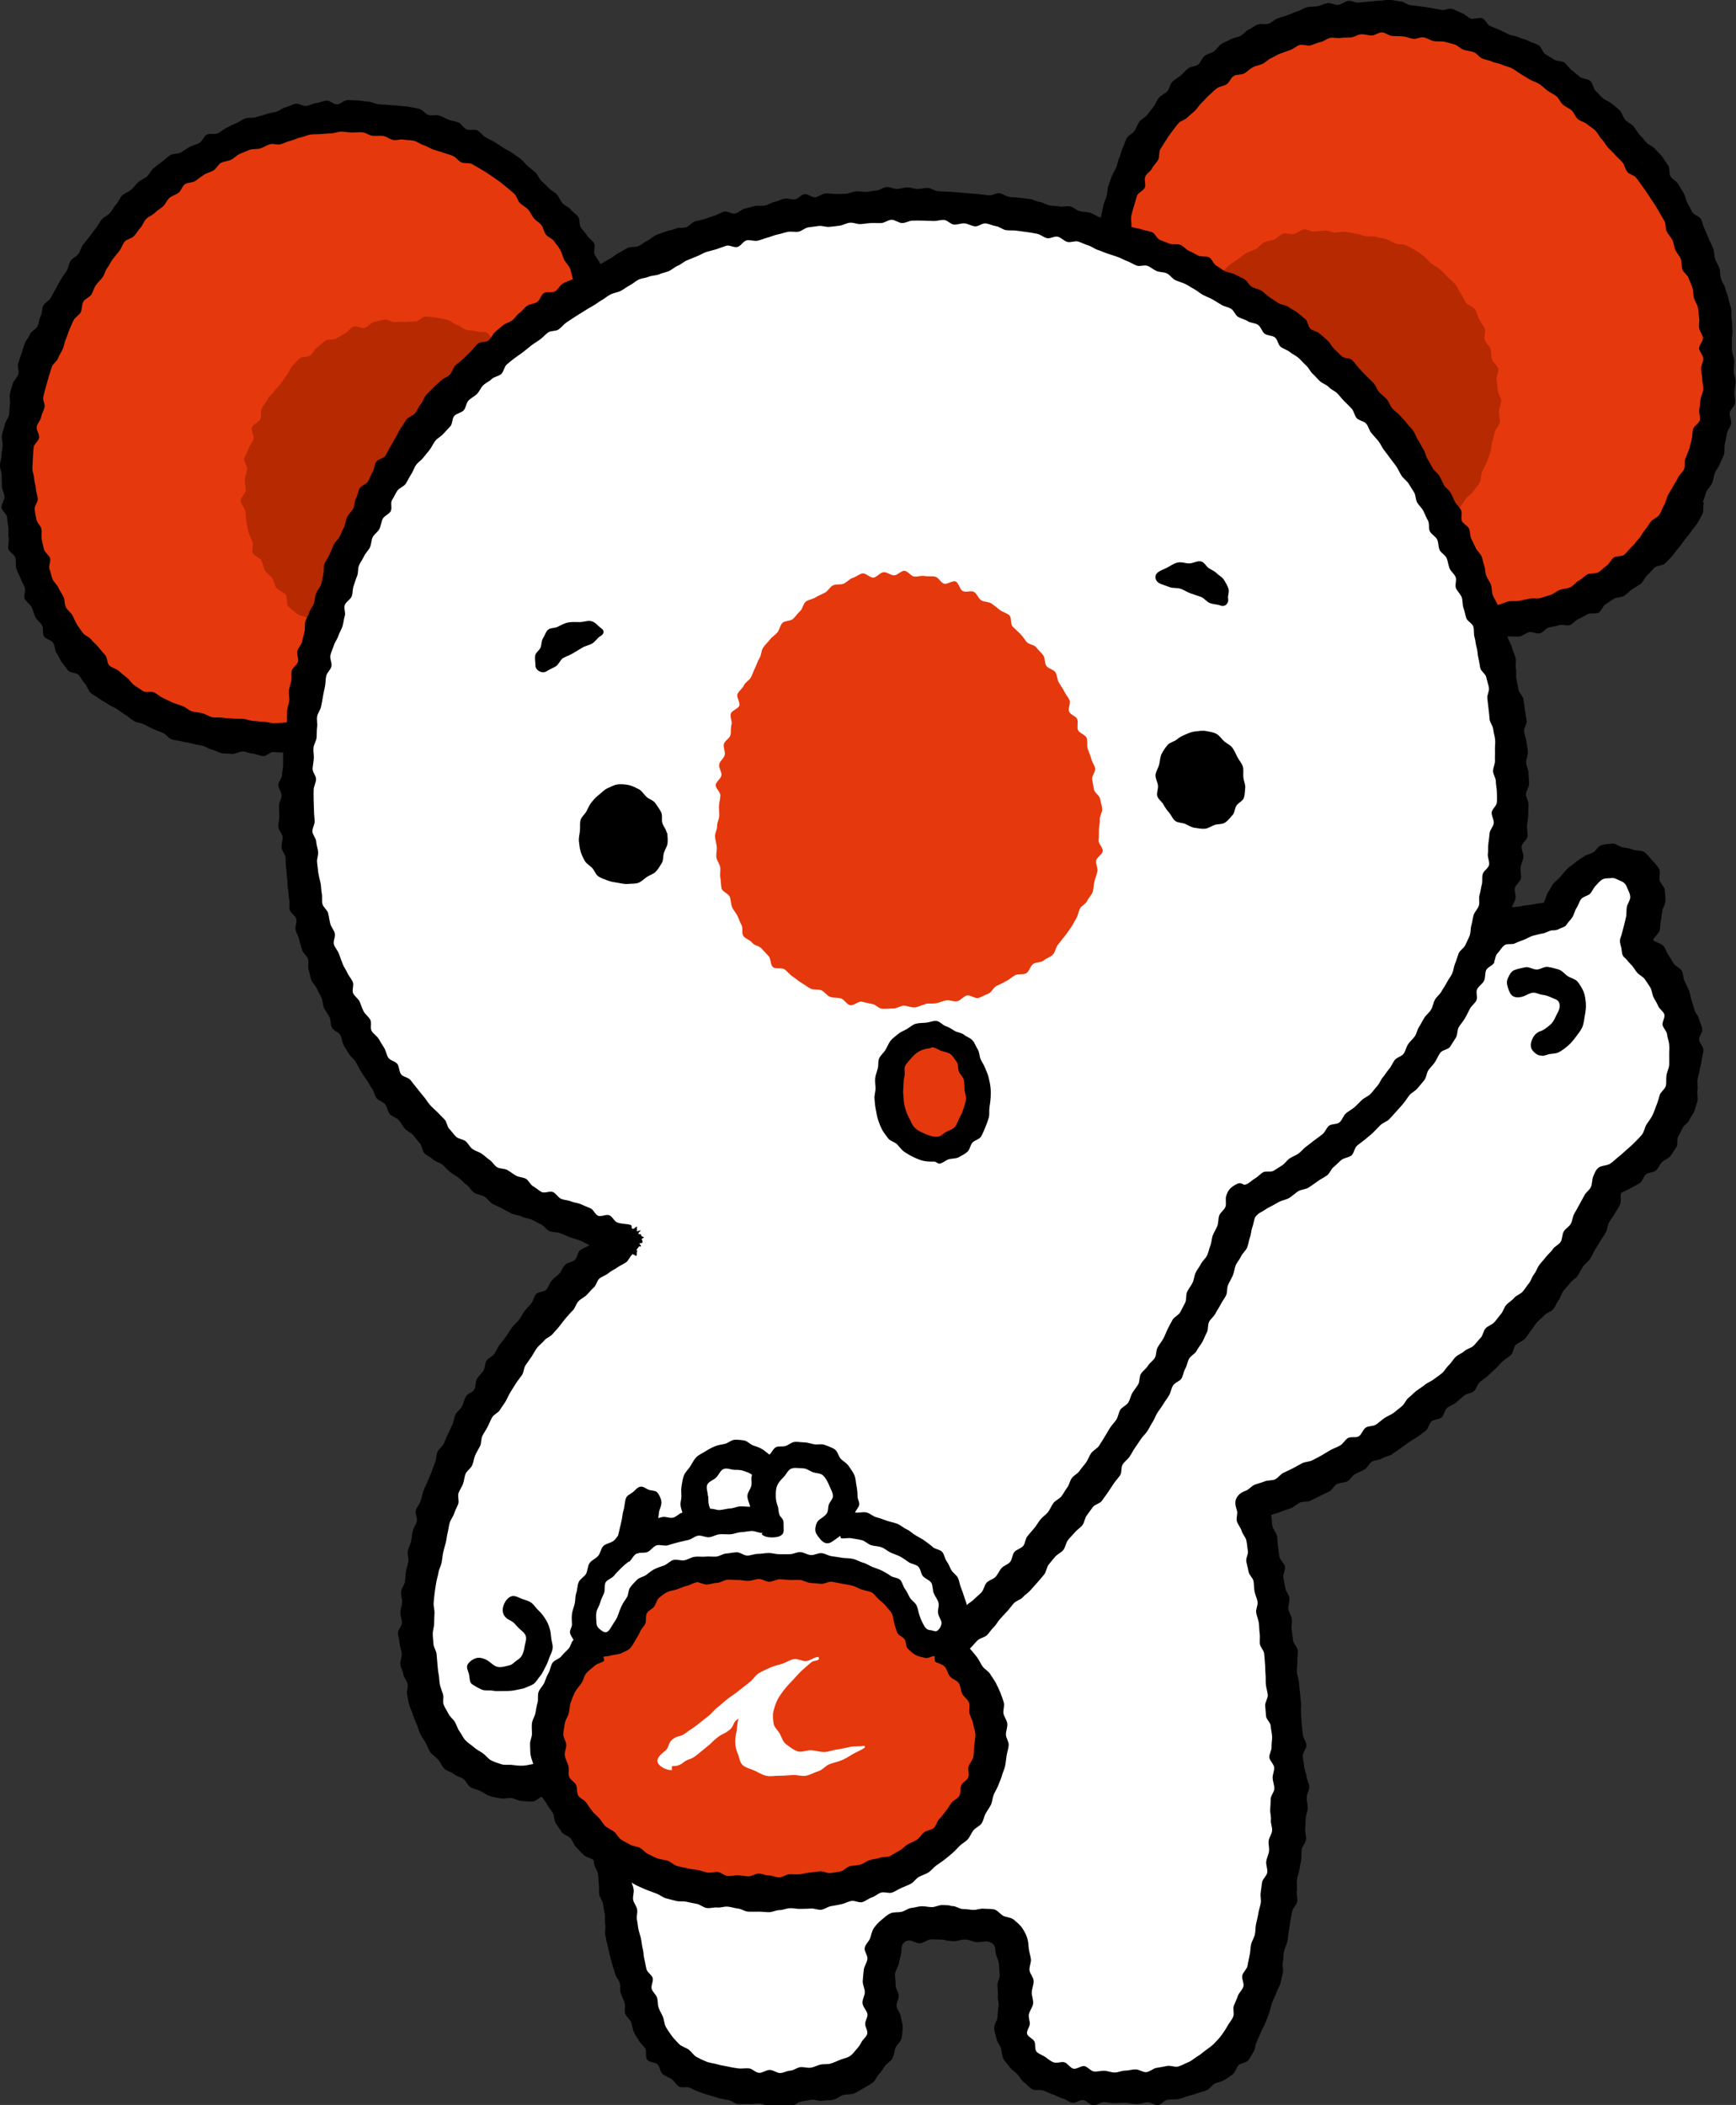
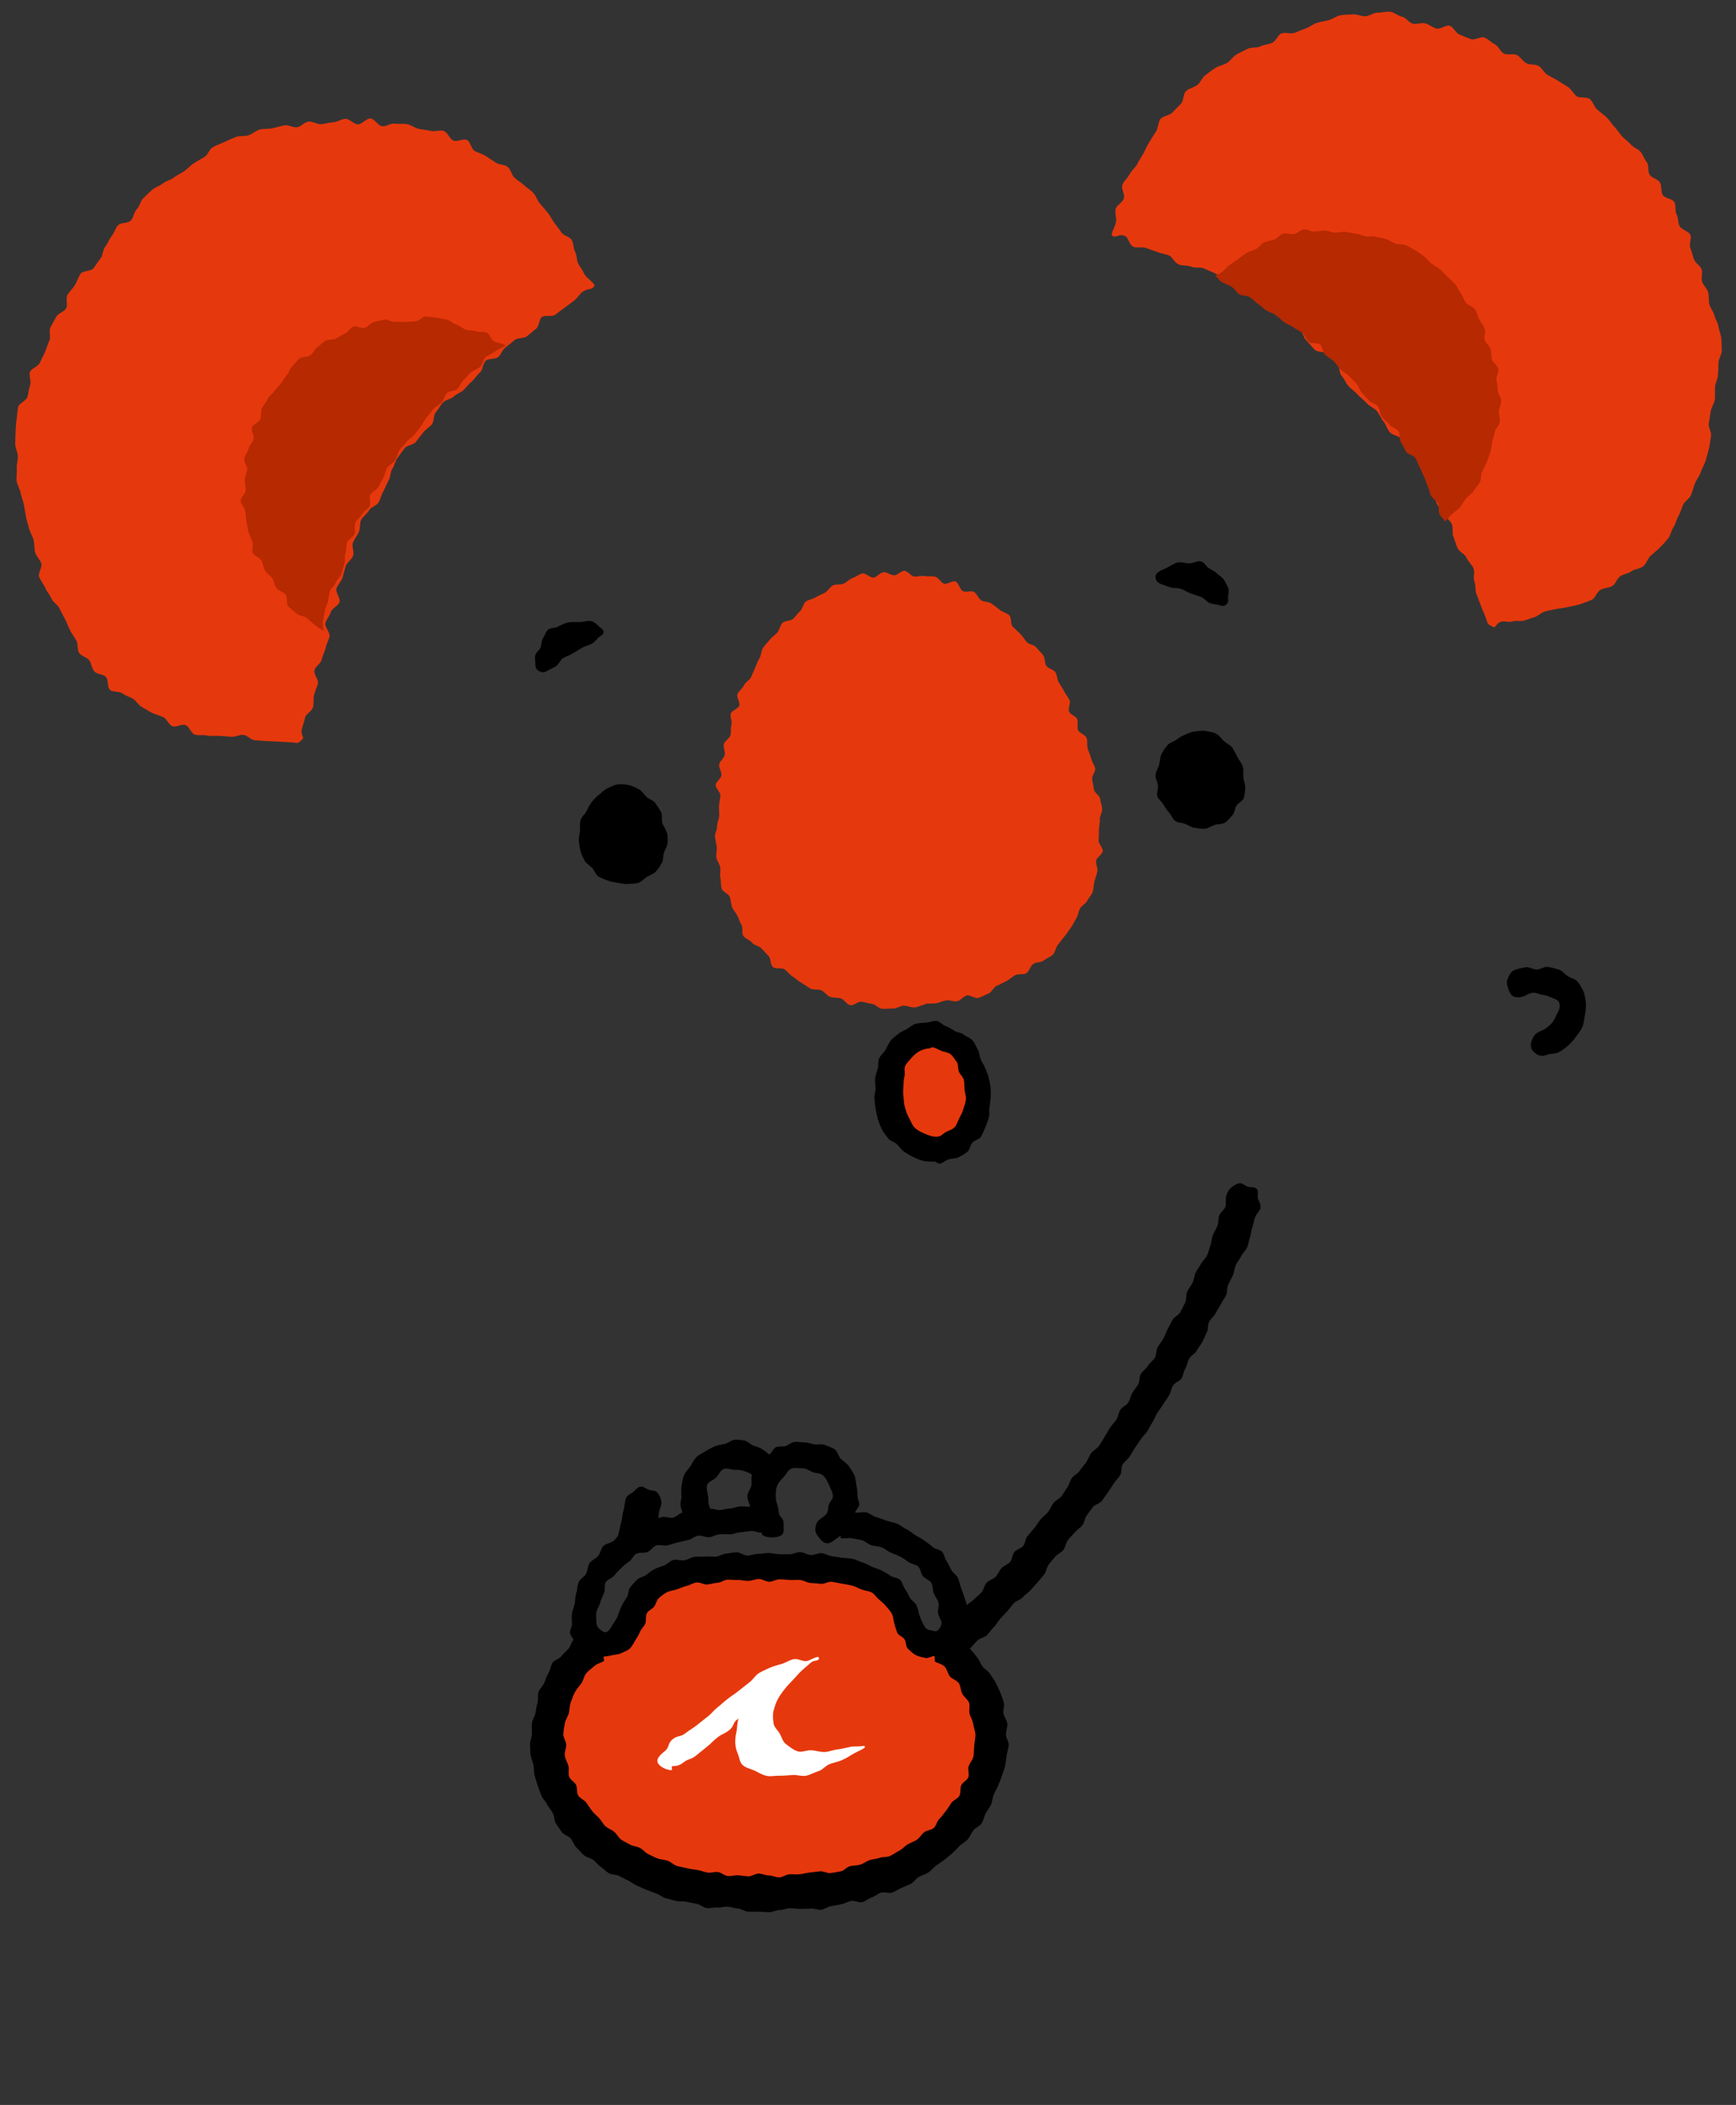
<svg xmlns="http://www.w3.org/2000/svg" id="_レイヤー_2" data-name="レイヤー_2" viewBox="0 0 100.25 121.54">
  <rect x="0" y="0" width="100.25" height="121.54" fill="#333333" stroke="none" />
  <defs>
    <style>
      .cls-1 {
        fill: #fff;
      }

      .cls-2 {
        fill: #e6380d;
      }

      .cls-3 {
        fill: #b62901;
      }
    </style>
  </defs>
  <g id="_レイヤー_1-2" data-name="レイヤー_1">
    <g>
-       <path class="cls-1" d="M49.34,11.98c-5.52.68-13.47,2.62-18.22,6.4s-9.98,10.08-12.6,18.22-.78,15.6.48,19.38c1.26,3.78,5.62,9.98,8.43,11.92,2.81,1.94,7.66,3.78,7.66,3.78,0,0-.48,1.07-1.26,1.65s-5.04,6.4-6.49,8.82-3.04,8.11-3.23,10.37c-.19,2.26-.13,4.85.78,6.59s1.1,3.17,2.91,3.81,4.2.13,4.2.13l3.36,4.26s.58,5.1,1.1,7.11,1.74,4.13,3.04,5.1,4.78,1.1,6.65.97,4.01-1.42,4.52-2.13.52-1.87.32-2.97-.06-3.36.71-3.94c.78-.58,4.72-.45,5.56-.19s1.16,1.49,1.16,2.33-.19,4.26.26,4.91,4.07,1.87,5.43,2.07,5.36-.32,6.59-1.49,1.81-4.13,2.52-6.07,1.36-8.98,1.29-11.69-1.23-10.72-1.62-11.95c-.39-1.23-.52-2.2.32-2.71s6.46-3.49,9.17-5.36,5.23-4.97,6.27-6.27c1.03-1.29,3.81-5.62,3.81-5.62l2.2-2.52s2.39-4.46,2.52-6.59-2.2-5.1-2.2-5.1v-3.17s-.32-2.13-1.49-2.2c-1.16-.06-2.97,1.55-2.97,1.55,0,0-1.36,1.62-2.33,1.68s-1.87.19-1.74-.32.9-6.72.84-8.92-1.16-7.56-1.16-7.56c0,0-2.84-8.85-6.33-12.34-3.49-3.49-7.75-7.17-11.76-8.72s-11.44-3.29-11.44-3.29l-7.27.1Z" />
      <path class="cls-2" d="M34.34,16.49c-.05-.19-.49-.44-.6-.68-.08-.19-.23-.37-.35-.59-.1-.19-.06-.47-.18-.68-.11-.19-.07-.49-.2-.69-.12-.19-.47-.24-.6-.44s-.27-.37-.41-.56-.23-.4-.38-.58-.29-.35-.45-.53-.21-.43-.37-.6-.37-.29-.54-.45-.38-.27-.55-.43-.21-.47-.39-.62-.5-.12-.69-.25-.38-.25-.58-.38-.42-.18-.63-.29-.25-.55-.46-.64-.55.12-.77.04-.34-.49-.57-.56-.51.06-.74,0-.47-.07-.7-.12-.44-.23-.67-.27-.48,0-.72-.03-.5.18-.73.15-.43-.44-.67-.45-.49.35-.73.34-.46-.32-.7-.32-.47.19-.71.2-.47.09-.7.11-.49-.17-.73-.15-.44.3-.67.33-.5-.16-.74-.11-.46.12-.69.17-.49,0-.72.07-.42.25-.65.33-.5.01-.73.1-.44.19-.66.29-.45.18-.66.29-.29.46-.5.58-.41.23-.61.36-.36.31-.55.45-.41.22-.6.37-.45.19-.63.34-.44.21-.62.37-.35.32-.52.49-.2.46-.37.63-.18.47-.34.65-.59.1-.75.28-.21.44-.36.62-.22.42-.37.61-.13.49-.27.67-.27.38-.4.57-.63.14-.76.33-.2.44-.32.64-.3.37-.43.57.04.57-.08.78-.46.28-.57.49-.24.41-.34.62.04.55-.06.76-.16.44-.25.65-.21.42-.3.63-.49.32-.57.53.09.53.01.75-.09.46-.15.68c-.07.23-.49.37-.54.59-.05.24-.06.49-.09.71-.04.24-.05.49-.06.71s-.02.47-.02.71.14.47.15.71-.08.48-.06.71-.04.48-.01.72.19.45.23.69.15.45.19.69.08.46.12.69.12.45.18.68.2.43.26.66.03.48.09.71.27.41.35.63-.2.57-.12.79.26.41.35.63.27.4.36.62.36.35.46.56.21.42.32.62.18.43.29.64.24.4.36.59c.13.2.04.54.17.73s.44.24.58.42.14.48.3.65.5.15.66.31.07.6.24.75.54.07.72.21.42.19.61.31.31.36.51.47.39.24.59.34.43.15.64.24.32.45.53.53.53-.13.75-.07.34.5.56.56.48,0,.7.05.48,0,.7.02.47.03.69.05c.24.03.48-.13.7-.11.24.03.44.29.66.31.24.02.47.04.69.05.25.02.48.02.69.03.26.02.49.03.68.04.44.02.37.11.63-.11s-.06-.21.03-.65c.04-.19.14-.41.19-.67.04-.21.41-.37.46-.61.05-.21,0-.46.06-.7.05-.22.16-.43.22-.66.05-.22-.26-.53-.2-.76s.37-.39.42-.62.17-.43.22-.66.17-.43.23-.66-.3-.56-.24-.78.25-.42.31-.64.45-.36.51-.58-.25-.56-.18-.78.28-.41.35-.63.12-.46.19-.67.35-.38.42-.59c.08-.23-.09-.54-.01-.75.09-.23.25-.41.34-.62.1-.23.04-.52.14-.71s.34-.34.45-.54.45-.27.56-.47.15-.44.27-.64.18-.42.3-.62.09-.48.22-.68.17-.44.3-.63.28-.37.41-.55.52-.19.65-.37.28-.36.42-.54.36-.3.5-.47.08-.53.23-.7.25-.39.41-.56.47-.19.63-.35.42-.22.58-.39.3-.34.47-.49.29-.36.46-.51.16-.52.33-.67.53-.07.71-.21.25-.43.43-.56.36-.29.53-.43.53-.07.7-.21c.19-.14.35-.3.53-.43.19-.14.17-.54.34-.68.19-.14.59,0,.76-.13.19-.15.38-.28.55-.41.2-.15.38-.28.55-.41.21-.16.32-.39.48-.5.35-.26.57-.07.7-.38Z" />
      <path class="cls-2" d="M64.2,13.57c0-.2.2-.5.25-.77.04-.21-.09-.49-.02-.74.06-.22.39-.36.47-.6.08-.22-.18-.57-.08-.8.09-.22.31-.39.42-.61s.33-.37.44-.59.24-.41.36-.62.2-.44.33-.64.26-.41.39-.61.11-.52.25-.71.53-.2.69-.38.34-.34.5-.51.12-.57.29-.73.46-.21.65-.35.27-.43.47-.57.37-.29.58-.42.46-.16.67-.29.34-.36.54-.48.43-.22.64-.33.52-.03.74-.14.47-.11.69-.21.32-.45.53-.54.53.05.75-.03.43-.18.66-.26.41-.25.64-.32.46-.1.69-.16.44-.24.67-.28.48-.03.72-.05.48.12.72.11.48-.22.71-.21.5-.08.73-.05.44.24.67.28.4.36.63.41.49-.08.72-.02.41.24.64.3.55-.23.77-.16.35.43.57.51.42.18.65.26.57-.18.79-.09.39.29.6.39.31.44.53.54.53-.03.74.08.34.36.54.47.51.04.71.16.31.38.51.51.42.21.61.34.4.24.59.37.3.38.48.52.59.02.77.17.24.44.42.6.37.29.54.45.29.37.45.54.28.37.44.55.36.3.51.48.43.25.57.43.22.42.36.6.04.54.17.73.47.24.59.44.04.52.16.72.56.21.67.41.02.52.13.72.07.48.18.68.51.27.61.48-.09.55,0,.76.13.44.21.66.36.36.44.57-.04.5.03.72.29.39.35.61.02.47.07.69.24.42.29.64.21.44.24.66.14.46.16.68.02.48.03.7-.19.48-.19.7-.02.47-.03.71-.15.46-.17.7.02.47-.01.71-.2.45-.24.68-.06.46-.11.7.18.52.13.75-.06.48-.12.71-.12.46-.19.69-.21.44-.28.66-.24.42-.33.64-.14.46-.23.68-.36.36-.46.57-.15.45-.27.65-.16.45-.29.65c-.13.21-.17.47-.31.65-.15.19-.32.37-.48.53-.17.17-.36.32-.53.47-.18.17-.24.45-.42.6-.18.16-.49.15-.68.29-.19.15-.46.16-.65.29-.2.13-.27.46-.47.57s-.48.11-.68.22-.3.49-.51.58-.45.17-.67.25-.47.1-.7.16-.47.07-.7.12c-.21.05-.43.08-.63.14-.21.06-.38.26-.58.32-.22.06-.41.14-.61.2-.22.07-.47-.02-.66.05-.23.08-.51-.05-.68.02-.38.14-.24.42-.52.27-.31-.17-.23-.14-.38-.56-.07-.19-.18-.4-.27-.66-.08-.21-.16-.43-.25-.66-.08-.21-.03-.49-.12-.72-.08-.21.04-.52-.05-.75s-.31-.39-.4-.61-.42-.34-.52-.56-.15-.45-.24-.67,0-.52-.1-.74-.38-.36-.47-.57-.29-.4-.39-.6c-.11-.22-.08-.5-.18-.7-.12-.22-.14-.48-.26-.67s-.29-.36-.43-.57c-.13-.19-.14-.47-.29-.67-.13-.19-.28-.38-.43-.57-.14-.18-.31-.36-.46-.55s-.5-.2-.66-.38-.21-.44-.37-.63-.23-.43-.39-.61-.43-.26-.58-.44-.36-.32-.52-.5-.37-.31-.53-.49-.24-.43-.4-.6-.09-.58-.25-.75c-.17-.18-.38-.31-.54-.48-.17-.18-.59-.1-.75-.26-.18-.18-.32-.37-.48-.53-.19-.18-.21-.5-.37-.65-.21-.19-.44-.3-.58-.42-.17-.14-.46-.15-.68-.3-.19-.13-.36-.3-.57-.44-.2-.12-.36-.32-.57-.45-.2-.12-.41-.25-.62-.37s-.45-.18-.67-.29-.33-.42-.55-.53-.4-.3-.62-.41-.46-.2-.67-.3c-.23-.11-.54-.01-.75-.11-.24-.1-.53-.04-.73-.13-.25-.1-.38-.46-.58-.53-.22-.07-.45-.11-.66-.19s-.44-.15-.65-.23c-.22-.09-.53.02-.73-.07-.24-.11-.29-.53-.47-.62-.38-.18-.58.2-.79-.07Z" />
      <path class="cls-2" d="M37.58,91.59c-.16.15-.13.49-.26.67s-.35.28-.46.47-.13.43-.23.62c-.11.21-.31.36-.4.54-.13.25-.3.39-.4.5-.14.14-.43.15-.71.29-.23.11-.37.47-.6.59-.27.13-.64.09-.8.24-.13.13-.13.49-.35.7-.16.16-.35.3-.52.51-.15.18-.43.28-.57.51-.12.2-.19.45-.28.7-.09.22-.21.45-.26.7-.04.23.08.48.06.72s.03.45.04.69-.08.46-.05.7.09.45.14.68.18.42.26.65-.14.55-.04.77.34.36.45.57.29.36.42.57c.12.18.31.32.45.52.13.18.24.38.39.56.14.17.12.51.28.68s.35.31.52.47.47.17.64.33.2.48.38.63.5.11.69.24.26.46.46.58.47.12.68.22.46.1.68.18.44.12.66.19.44.09.67.13c.21.04.39.33.62.37.21.03.43.13.67.16.22.03.46-.06.69-.04s.46-.07.69-.06.43.25.66.26.46-.12.68-.11.45.14.67.15.46-.27.69-.27.45.05.68.05.45.02.68.02.46.17.69.16.46,0,.68,0c.23-.01.45-.21.67-.23.24-.02.46-.06.67-.09.24-.03.47-.03.67-.07.24-.05.52.07.71,0,.21-.07.35-.34.56-.41s.43-.13.63-.2.44-.09.65-.17.43-.13.63-.23.42-.17.62-.28.26-.43.44-.56.35-.26.51-.41.37-.24.53-.4.22-.38.35-.56.46-.23.57-.43.16-.44.26-.62c.11-.21.02-.5.11-.69.1-.21.41-.31.49-.51.09-.21-.02-.48.04-.69s.38-.36.43-.58-.09-.46-.07-.69c.02-.21.16-.42.17-.66,0-.21-.27-.43-.27-.67,0-.26.17-.51.16-.75,0-.26.01-.51,0-.75-.02-.26-.19-.49-.23-.73-.04-.26.07-.54.01-.76-.07-.26-.34-.41-.45-.61-.12-.23-.07-.55-.24-.72-.15-.15-.45-.13-.66-.25s-.38-.24-.58-.32c-.23-.09-.44-.17-.64-.23-.38-.11-.31-.09-.56-.32-.23-.21-.21-.21-.38-.47s-.26-.21-.43-.48-.05-.35-.23-.61-.23-.23-.41-.49-.15-.28-.36-.53c-.25-.29-.23-.22-.62-.44-.19-.11-.37-.33-.62-.45-.21-.11-.52-.07-.76-.17s-.49-.12-.73-.2c-.25-.08-.48-.17-.72-.21-.15-.03-.37-.26-.67-.26-.2,0-.43.19-.68.2-.21,0-.45-.16-.7-.14-.22.01-.45.06-.68.08-.22.02-.44.18-.67.2s-.44.14-.67.17-.47-.11-.7-.09-.44.22-.66.25-.49-.27-.72-.25-.44.19-.67.21-.46.04-.68.07c-.23.03-.45.14-.67.16-.24.03-.48-.06-.7-.03-.24.03-.48.03-.68.06-.26.03-.46.26-.65.29-.43.05-.41-.22-.72-.09Z" />
      <path class="cls-1" d="M49.91,100.8c-.26.06-.54.02-.78.06-.27.05-.51.12-.75.15-.27.03-.51.14-.75.15-.27.01-.52-.08-.75-.1-.28-.02-.56.13-.79.07-.27-.08-.48-.26-.67-.4-.22-.15-.27-.41-.39-.63-.13-.22-.33-.37-.36-.6s-.06-.48,0-.72c.06-.21.13-.46.25-.68.11-.19.25-.4.41-.59.14-.18.31-.35.48-.53.15-.16.31-.35.49-.52.17-.16.36-.31.54-.47.19-.15.27-.04.46-.19l-.03-.13c-.24,0-.47.21-.7.24s-.51-.16-.74-.11-.45.2-.67.27-.47.12-.69.22-.45.2-.65.32-.33.37-.52.51q-.31.25-.62.49c-.31.25-.33.23-.64.47s-.3.26-.61.51-.27.3-.58.54-.31.25-.62.49-.34.22-.65.46-.43.1-.74.35-.15.45-.47.7c-.27.21-.5.45-.37.68.11.2.47.4.8.4v-.23c.27,0,.46-.05.66-.21.32-.25.4-.14.72-.39s.31-.26.63-.51.29-.29.61-.54.37-.18.69-.43.18-.47.54-.66c-.09.21-.07.54-.12.75-.05.22-.08.44-.07.65s.06.43.15.63.1.48.27.64c.18.17.47.22.7.33.22.1.44.25.7.3.24.05.5-.02.76-.01.24,0,.49-.02.74-.04s.52.09.77.04.47-.19.71-.26.41-.32.65-.41.48-.13.71-.23.44-.23.65-.36.47-.21.66-.36c.04-.04,0-.1-.03-.1Z" />
      <path class="cls-3" d="M84.03,16.41c-.13-.15-.3-.28-.44-.42s-.28-.3-.43-.43-.34-.22-.5-.34-.27-.31-.44-.43-.33-.24-.5-.34-.35-.2-.53-.29-.43-.02-.62-.1-.35-.2-.54-.26-.4-.07-.59-.13-.41.02-.6-.03-.38-.12-.57-.15-.39-.08-.59-.1-.39.04-.59.04-.39-.13-.59-.12-.39.04-.59.06-.42-.15-.62-.12-.37.22-.56.26-.43-.07-.62-.02-.34.27-.52.34-.4.08-.58.16-.3.3-.48.39-.38.13-.55.23-.32.24-.48.35-.32.22-.49.34-.28.27-.43.4-.26.12-.4.25c.18.09.2.24.38.34s.37.16.55.26.28.33.45.44.43.06.61.17.3.28.48.39.31.27.48.38.39.14.56.26.29.29.46.41.37.18.54.3.36.2.52.32.21.39.36.52.52.02.67.15.13.47.29.6.34.23.49.37.25.33.39.47.35.23.49.37.28.29.42.44.19.38.32.53.28.29.41.45.41.19.53.35.1.44.22.6.31.27.43.44.41.21.52.38.04.47.15.64.18.36.29.54.44.21.55.38.16.38.26.56c.09.17.15.36.24.53s.12.37.21.54.1.38.19.55.33.27.41.44,0,.43.07.6.24.26.32.44c.15-.14.25-.27.39-.41s.34-.24.47-.4.23-.34.35-.5.33-.27.44-.44.26-.33.36-.5.05-.45.14-.62.18-.37.26-.55.15-.38.21-.57.06-.41.11-.6.11-.38.15-.58.27-.37.29-.57-.06-.42-.05-.62.13-.41.13-.61-.19-.4-.2-.6-.04-.4-.07-.6.14-.44.1-.64-.3-.35-.36-.54-.02-.41-.09-.61-.26-.33-.33-.52.08-.48,0-.66-.22-.35-.32-.53-.13-.4-.24-.57-.4-.23-.52-.39-.18-.37-.3-.53-.19-.38-.32-.53Z" />
      <path class="cls-3" d="M15.43,23.06c.1-.17.28-.29.4-.46s.27-.3.39-.45.21-.34.34-.49.18-.38.32-.52.27-.31.42-.44.46-.06.62-.18.24-.35.4-.46.3-.28.47-.38.43-.04.61-.13.34-.21.52-.29.3-.33.49-.4.46.13.65.07.34-.28.53-.33.39-.1.59-.14.42.15.62.13.39,0,.59,0,.39-.03.59-.03.41-.29.61-.28.41.03.61.06.4.08.6.12.36.22.55.28.35.22.54.29.41.03.6.1.44,0,.62.08.24.41.42.5.5.12.67.23c-.16.12-.46.23-.62.36s-.37.19-.53.32-.17.43-.32.56-.38.18-.53.32-.28.3-.43.44-.21.37-.35.51-.47.1-.61.25-.17.4-.31.55-.36.23-.49.38-.24.33-.38.48-.2.36-.33.52-.25.32-.38.48-.34.25-.46.42-.28.3-.4.47-.13.41-.24.58-.35.25-.46.42-.11.41-.22.58-.19.36-.29.54-.36.26-.46.44.05.49-.05.67-.35.28-.44.46-.3.31-.38.49.03.46-.05.65-.34.3-.42.49-.03.43-.1.62,0,.43-.06.62-.12.39-.18.58c-.06.18-.26.32-.32.5s-.28.32-.34.5-.06.38-.11.57-.14.36-.18.55-.07.38-.11.57.05.41.02.6c-.17-.11-.34-.23-.5-.35s-.3-.28-.46-.4-.44-.12-.59-.26-.33-.26-.47-.4-.03-.54-.16-.69-.38-.21-.51-.36-.14-.4-.25-.57-.32-.27-.42-.45-.12-.4-.21-.58-.42-.26-.5-.44.05-.46-.02-.65-.18-.37-.23-.56-.08-.4-.12-.6-.03-.4-.06-.6-.25-.39-.27-.59.28-.41.29-.62-.06-.4-.05-.6.1-.39.13-.59-.2-.44-.16-.64.19-.38.24-.57.23-.35.29-.55-.16-.49-.09-.68.39-.28.48-.47,0-.45.09-.63.23-.34.34-.52Z" />
-       <path d="M29.05,97.64c-.2,0-.4.02-.6-.02s-.43.02-.62-.06-.38-.19-.55-.3c-.18-.11-.15-.37-.19-.56s-.19-.42-.08-.6c.11-.18.34-.33.53-.37s.44.04.62.15c.19.12.37.33.59.37s.47-.05.69-.1c.16-.04.26-.18.38-.26.13-.09.24-.16.32-.3.1-.19.13-.37.16-.55.04-.21.12-.4.06-.58-.06-.19-.25-.3-.41-.46-.14-.13-.26-.33-.46-.42-.19-.09-.35-.21-.42-.39s-.04-.39.04-.58c.09-.19.22-.36.4-.43s.37.02.56.11c.2.09.41.12.58.23s.28.31.43.45.28.3.39.47.2.35.26.55c.07.2.08.39.1.59s.11.4.08.61-.14.38-.21.58c-.06.19-.14.37-.24.55-.09.16-.15.33-.27.46s-.21.32-.35.43-.33.16-.5.24-.35.08-.53.13c-.25.06-.5.06-.76.06Z" />
      <path class="cls-2" d="M53.41,58c-.19.02-.39.16-.6.17-.2.01-.41-.1-.62-.1-.2,0-.4.17-.61.16-.2,0-.41.03-.62.02s-.39-.25-.59-.28-.39-.09-.6-.13-.46.24-.67.2-.34-.33-.54-.39-.42-.02-.62-.09-.32-.3-.51-.38-.44,0-.63-.1-.34-.23-.52-.33-.32-.25-.5-.36-.29-.28-.46-.41-.51,0-.68-.14-.11-.49-.26-.64-.27-.3-.42-.45c-.14-.14-.41-.16-.53-.32s-.38-.22-.5-.38-.01-.47-.11-.64-.15-.36-.24-.54-.24-.32-.31-.51-.06-.4-.13-.58-.42-.29-.47-.48-.03-.41-.07-.61.02-.41-.01-.61-.19-.37-.22-.57.04-.41.02-.61-.08-.39-.1-.59.13-.4.12-.6.11-.39.12-.59-.02-.39-.01-.59.07-.39.08-.59-.29-.43-.27-.62.31-.36.33-.56-.16-.43-.13-.62.28-.35.32-.55-.09-.43-.05-.62.33-.33.38-.52,0-.41.06-.6-.1-.45-.04-.64.42-.28.49-.46-.18-.5-.1-.68.29-.32.37-.5.32-.29.41-.47.15-.37.24-.55.14-.38.25-.55.09-.42.2-.59.27-.31.39-.47.31-.27.44-.42.15-.41.29-.55.47-.1.62-.24.25-.31.4-.44.18-.43.33-.55.4-.14.57-.25.36-.17.54-.27.28-.33.46-.42.43-.02.62-.1.33-.27.52-.33.37-.22.56-.26.47.28.66.24.36-.29.56-.31.41.18.61.18.4-.27.6-.26.37.31.57.33.41-.07.6-.03.41-.01.61.04.31.34.5.4.5-.2.68-.12.23.46.41.55.48-.05.65.05.24.37.41.48.43.07.6.19.32.24.48.37.39.17.54.3.06.52.2.66.29.27.43.41.24.31.37.47.44.16.56.32.28.29.4.45.07.44.18.61.42.21.53.38.09.41.19.58.22.33.31.51.22.33.31.51-.1.48-.02.67.4.26.47.44-.03.44.04.62.43.27.5.46,0,.42.06.61.15.37.2.57.18.37.23.56-.21.46-.17.65.07.39.1.58.33.35.36.55.11.4.12.59-.16.42-.14.61-.05.4-.05.6,0,.4-.02.59.26.42.24.62-.35.36-.38.56.11.42.07.62-.12.38-.17.58-.04.41-.1.6-.24.34-.32.52-.33.27-.42.45-.1.39-.21.56c-.11.18-.19.37-.31.53s-.23.35-.36.5-.25.33-.38.48-.16.44-.3.58-.38.21-.53.34-.46.08-.62.21-.21.41-.38.52-.47.02-.65.12-.33.25-.51.34-.36.19-.55.27-.29.38-.48.45-.38.19-.57.25-.49-.19-.68-.14-.36.29-.55.33c-.21.04-.44-.08-.64-.05-.21.04-.4.14-.59.17-.21.03-.42,0-.61.03Z" />
      <path d="M72.78,69.69c.05-.17-.1-.34-.14-.5s.06-.41-.06-.54-.35-.08-.52-.13c-.17-.05-.34-.23-.5-.2s-.35.16-.48.27-.22.3-.27.46c-.06.19.02.43-.04.62s-.29.32-.36.51-.04.41-.11.6-.19.36-.26.54-.07.41-.14.59-.11.39-.19.57-.27.32-.36.5-.23.34-.31.52-.09.4-.18.58-.23.34-.31.52-.02.44-.11.62-.19.36-.28.54-.35.27-.45.45-.19.35-.28.53-.15.37-.25.55-.23.33-.33.51-.06.43-.16.6-.3.29-.4.46-.29.29-.4.46-.06.44-.16.61-.24.33-.34.5-.13.39-.24.56-.36.25-.46.42-.12.41-.23.57-.26.31-.37.48-.2.35-.31.52-.21.35-.32.51-.34.26-.45.42-.18.37-.29.53-.26.31-.37.48-.33.26-.45.42-.15.39-.27.55-.21.34-.33.5-.35.24-.47.4-.19.37-.31.52-.31.27-.44.43-.22.34-.35.49-.26.31-.39.46-.13.42-.25.57-.38.2-.51.35-.12.43-.25.58-.37.21-.5.36-.21.36-.34.5-.39.19-.52.34-.16.41-.29.55-.3.27-.44.41c-.14.15-.28.19-.41.33-.03-.18-.09-.28-.15-.48-.05-.18-.12-.36-.19-.54-.07-.17-.09-.38-.17-.55s-.28-.28-.38-.45-.15-.35-.27-.51-.13-.39-.26-.54-.4-.15-.54-.28-.29-.23-.45-.35c-.16-.12-.34-.21-.53-.32-.18-.1-.32-.26-.52-.35s-.35-.24-.54-.32-.41-.11-.61-.18-.4-.15-.6-.2-.38-.23-.58-.28c-.21-.05-.47.04-.66,0,.05-.15.22-.3.24-.45s-.1-.32-.1-.48c0-.21-.02-.41-.06-.61s-.04-.42-.12-.61-.22-.36-.33-.53-.31-.27-.45-.41-.18-.43-.35-.55-.39-.18-.58-.26-.43,0-.63-.04-.39-.11-.6-.11c-.18,0-.37-.05-.54-.02s-.32.17-.49.23-.4-.01-.56.07-.24.32-.38.43c-.14-.11-.29-.24-.44-.33s-.33-.14-.5-.2-.31-.24-.49-.28-.37-.05-.55-.05c-.21,0-.4.2-.6.24s-.4.07-.59.15-.37.18-.54.29-.38.19-.52.34-.23.35-.34.52-.28.32-.36.51-.1.4-.14.61-.01.41-.01.62c0,.17-.07.34-.05.5s.06.27.11.43c-.21.04-.33.24-.54.29s-.45-.09-.65-.03-.41.1-.61.16-.39.18-.58.25-.33.31-.51.39-.48,0-.65.1-.28.35-.44.47c-.17.13-.43.15-.58.29s-.17.42-.31.58-.37.24-.49.41-.11.43-.2.61c-.1.19-.35.3-.43.49-.09.2-.07.43-.14.62-.07.21-.05.42-.09.62-.05.22-.14.41-.16.6-.03.24,0,.44,0,.61,0,.16-.15.35-.11.5s.13.25.2.39c-.15.13-.15.36-.29.51s-.29.28-.42.44-.4.21-.51.38-.12.41-.23.59-.16.38-.24.56-.26.33-.33.53,0,.43-.06.62-.08.39-.12.59-.17.38-.2.58,0,.4,0,.61-.12.41-.11.61,0,.41.03.62.13.39.17.6.01.42.07.62c.05.17.11.37.18.57.06.18.13.37.21.57.07.18.24.32.33.51.09.17.23.32.33.5.1.17.06.43.18.6.11.16.22.34.34.5.12.15.38.2.51.36s.18.37.33.52.27.29.42.43.38.16.54.28.28.29.44.4.3.27.47.37.42.06.6.16.35.18.53.27.33.22.52.3.36.17.55.24.37.14.56.21.35.22.54.27.39.1.58.15.41,0,.61.05.39.08.59.12.37.21.57.24.41-.05.61-.03.4-.07.61-.05.39.09.59.11.39.17.59.18.4,0,.6,0,.4.03.6.03.4-.12.6-.12.4-.1.6-.11.4.05.6.04.4,0,.6-.02.42.09.61.07.38-.18.58-.21.4-.07.59-.11.38-.15.57-.19.44.12.63.07.36-.21.55-.27.35-.22.54-.28.45.06.63,0,.36-.19.54-.27.38-.15.55-.24.3-.31.47-.4.38-.15.54-.25.29-.28.45-.4.33-.22.48-.34.31-.25.46-.38.28-.28.42-.42.34-.23.47-.38.2-.36.32-.51c.12-.16.36-.24.47-.4.12-.17.14-.39.23-.56.1-.18.22-.34.31-.51.09-.19.09-.4.16-.58.08-.19.19-.36.26-.53.07-.2.16-.38.21-.55.05-.2.15-.39.19-.58s.06-.41.09-.61.11-.41.12-.61-.16-.41-.16-.61.1-.42.08-.62-.18-.39-.22-.58.07-.44.02-.63-.13-.4-.2-.58-.17-.38-.26-.56-.23-.35-.33-.52-.32-.27-.44-.44-.19-.36-.31-.52-.29-.36-.42-.51c.14-.13.3-.34.45-.48s.4-.16.54-.3.24-.32.39-.46.23-.33.37-.48.27-.29.41-.44.24-.31.38-.46.38-.19.51-.34.31-.25.45-.41.27-.3.4-.45.26-.3.39-.46.13-.41.26-.57.25-.31.38-.46.35-.23.47-.39.14-.4.26-.56.27-.29.4-.45.32-.26.44-.42.13-.4.25-.56.23-.32.35-.48.41-.2.52-.36.23-.32.35-.49.22-.34.33-.5.25-.31.37-.48.04-.46.15-.63.29-.29.4-.45.2-.35.31-.51.23-.33.34-.5.27-.3.38-.47.19-.35.3-.52.17-.37.28-.54.24-.33.34-.5.23-.33.33-.5.12-.39.23-.57.39-.24.49-.41.12-.4.22-.57.12-.39.22-.57.34-.27.43-.45.23-.33.33-.51.16-.37.26-.55.04-.43.13-.61.28-.31.37-.49.21-.34.3-.52.22-.34.31-.52.04-.43.12-.61.19-.36.27-.54.09-.4.17-.59.23-.34.31-.52.27-.32.35-.51.09-.4.16-.58.07-.4.14-.59.09-.39.16-.58.26-.34.32-.53ZM40.88,86.39c0-.22-.12-.47-.04-.66s.37-.27.52-.42.23-.41.43-.49.43.05.65.05c.19,0,.35,0,.53.07s.31.09.46.22c-.08.19,0,.4-.04.61s-.23.4-.23.62c0,.2.12.41.16.61-.19,0-.4-.03-.59-.02s-.37.11-.57.12-.38.07-.57.09-.38-.09-.57-.07c-.12-.23-.12-.47-.12-.73ZM36.33,90.18c.15-.12.24-.37.43-.48.17-.09.44,0,.64-.09.18-.08.31-.31.51-.38.19-.06.44.05.64,0,.19-.05.38-.12.59-.17.19-.04.39-.1.6-.14.2-.04.37-.22.58-.25s.42.11.63.09.39-.15.6-.17.41.01.62,0,.4-.11.61-.12.41-.06.62-.07.41.12.62.11c.01.01-.04.07-.03.08.14.15.4.18.59.18s.43-.02.58-.16c.15-.14.08-.38.09-.57s-.02-.31-.17-.46c-.14-.15-.1-.43-.17-.62s-.11-.36-.11-.57c0-.22,0-.42.08-.61s.22-.34.37-.49.25-.41.44-.49.44-.02.66-.02.38.14.58.22.46.05.61.2.26.36.34.56.22.41.22.63c0,.17-.19.33-.24.49s-.02.37-.12.51-.26.24-.4.34c-.17.12-.22.29-.25.48s.02.33.15.5c.15.2.31.4.54.4.16,0,.3-.11.44-.21.1-.08.21-.14.3-.22.02,0,.02.13.05.14.2.03.41-.04.61,0s.4.06.59.11.35.23.54.29.41.05.59.12c.2.07.35.22.52.3.19.09.38.14.55.23.19.1.35.22.49.32.16.12.43.13.56.26.15.14.15.4.27.55.13.16.39.23.49.39.1.18.07.43.14.6.08.19.22.36.27.53.06.21-.05.44-.02.61.04.25.21.44.2.57,0,.19-.12.36-.23.45-.1.08-.24.01-.37-.02-.09-.02-.26.03-.44-.32-.07-.14-.16-.31-.24-.56-.06-.18-.08-.38-.16-.55s-.28-.28-.38-.44-.16-.35-.28-.5-.15-.39-.28-.53-.41-.13-.56-.24c-.16-.12-.32-.2-.48-.29-.17-.09-.36-.14-.56-.22-.18-.07-.35-.2-.55-.25-.19-.05-.37-.17-.58-.22s-.4-.03-.61-.06-.4-.07-.6-.09-.39-.16-.6-.18-.41.12-.62.11-.4-.16-.61-.17-.41.12-.61.12-.41,0-.61,0-.41-.07-.61-.07-.41.05-.61.05-.41.09-.61.1-.41-.19-.62-.19-.41.06-.61.07-.4.17-.6.18-.41-.02-.61,0-.42-.02-.62.01-.39.16-.58.2c-.21.04-.44-.07-.64-.02-.2.06-.36.25-.54.32-.2.07-.39.13-.57.22-.16.08-.31.21-.47.33-.15.11-.39.14-.53.28s-.27.28-.39.44-.09.41-.19.57-.22.32-.3.49-.15.35-.21.53c-.08.25-.22.4-.3.54-.19.35-.29.43-.38.45-.13.03-.25-.07-.35-.15-.12-.09-.21-.2-.22-.4,0-.14-.04-.35,0-.6.03-.17.16-.35.22-.56.05-.18.14-.35.22-.54.07-.17,0-.44.09-.62.1-.17.36-.23.49-.39.12-.15.25-.28.4-.43.14-.14.28-.26.44-.38ZM55.93,101.99c-.05.19.05.43-.01.62s-.33.29-.41.47-.01.43-.11.61-.35.25-.46.41-.21.33-.33.48-.23.31-.37.45-.17.39-.32.52-.41.13-.56.25-.25.32-.42.43-.36.17-.53.27-.3.27-.48.36-.34.21-.52.3-.41.04-.6.11-.39.07-.58.13-.35.2-.54.26-.39.05-.59.09-.35.26-.54.3-.39.07-.59.1-.42-.12-.61-.1-.39.05-.59.07-.39.08-.59.1-.39-.01-.59,0-.39.18-.59.18-.4-.11-.6-.11-.39-.11-.59-.11-.4.17-.6.16-.4-.05-.59-.06-.41.06-.6.04-.38-.21-.57-.23-.41.07-.61.03-.39-.12-.58-.15-.4-.05-.59-.1-.4-.08-.58-.13-.35-.24-.53-.3-.4-.07-.58-.13-.36-.17-.54-.25-.31-.27-.48-.36-.4-.09-.57-.19-.36-.18-.52-.29-.25-.33-.4-.45-.35-.19-.5-.32-.23-.32-.37-.47-.29-.26-.41-.42-.23-.32-.34-.48-.36-.24-.46-.41-.04-.42-.12-.6-.33-.29-.4-.48.01-.42-.04-.61c-.06-.21-.18-.4-.21-.6-.04-.21.09-.43.08-.64-.01-.21-.18-.42-.17-.62s.06-.42.09-.62.18-.39.23-.59.04-.43.11-.62.15-.4.24-.58.25-.34.37-.51.15-.42.28-.58.32-.28.47-.42c.15-.15.4-.18.56-.3.03-.03-.05-.21-.02-.24.02,0,.07-.02.09-.02.14,0,.26-.04.41-.07.19-.04.37-.04.53-.12.17-.09.36-.14.49-.27s.21-.31.31-.47.2-.32.27-.49.25-.32.31-.49c.06-.18,0-.4.08-.57s.31-.24.42-.39c.12-.16.15-.38.28-.5.16-.14.32-.26.46-.33.16-.09.37-.1.58-.17.18-.06.36-.15.56-.2.19-.04.37-.17.57-.2.19-.03.42.14.62.12s.39-.09.59-.1.39-.17.59-.18.4.03.6.02.4.06.6.05.4-.1.6-.11.4.16.6.16.4-.14.6-.14.4.03.6.04.4-.02.6,0,.39.16.59.17.4.03.6.05.42-.14.61-.12.4.08.59.11c.2.03.4.07.59.11.2.05.38.17.56.23.2.07.41.08.58.17.14.07.25.25.4.39.13.12.29.23.41.38.11.15.26.28.35.45s.09.37.14.55c.05.17.1.36.17.54s.33.24.43.4.06.42.2.55.28.27.45.36c.16.08.36.12.55.16.16.04.36-.11.52-.11.04.04,0,.28.04.32.12.09.38.12.56.3.13.13.16.38.3.56.12.15.39.21.51.39.11.17.1.41.2.61.09.18.31.31.39.51.07.19-.02.44.03.64.05.19.18.38.21.59.03.2.12.41.13.62,0,.2-.05.41-.07.63-.02.2-.01.41-.05.63-.03.2-.22.37-.27.58Z" />
      <path d="M66.87,45.36c-.02-.21-.16-.42-.14-.62s.16-.4.21-.6.05-.43.14-.61.22-.37.35-.52.39-.19.54-.32.32-.21.51-.29.35-.15.56-.17.4-.06.6-.02.41.06.6.16.29.29.45.43.36.21.48.38.2.36.29.54.25.34.31.54.01.42.03.62.12.4.11.59c-.02.2-.02.42-.08.6s-.33.29-.43.45-.1.41-.23.55-.26.32-.43.43-.41.07-.59.13-.36.2-.56.22-.4-.03-.59-.05-.36-.14-.54-.22-.42-.06-.58-.17-.23-.33-.36-.48-.24-.3-.33-.47-.3-.3-.36-.49c-.05-.18.06-.41.04-.61Z" />
      <path d="M66.99,33.7c.17.06.37.14.58.21.18.06.42.02.62.09.19.07.37.19.56.26s.39.13.59.2.34.29.52.36c.21.08.43.07.61.14.26.11.5-.11.45-.39-.03-.18.08-.4.02-.58s-.16-.35-.26-.51-.29-.25-.42-.38-.29-.19-.45-.29-.25-.34-.44-.39c-.22-.06-.47.11-.69.11s-.46-.1-.67-.05c-.23.05-.41.19-.6.29-.21.11-.44.17-.59.32-.19.19-.08.52.17.6Z" />
      <path d="M34.66,36.74c-.16.09-.28.31-.47.42-.17.1-.39.13-.57.24-.17.1-.35.21-.53.32s-.38.17-.56.27-.26.38-.43.48c-.19.12-.39.19-.54.29-.24.16-.63-.04-.64-.32,0-.18-.04-.38-.02-.57s.26-.32.32-.49.04-.38.14-.53.15-.37.29-.49.38-.08.56-.17c.2-.1.39-.21.61-.25s.44-.02.66-.02c.23,0,.48-.11.68-.05.23.06.38.28.55.4.22.15.18.34-.05.47Z" />
      <path d="M38.5,48.1c-.02-.21-.19-.38-.25-.57s.02-.45-.07-.63-.22-.36-.34-.53-.36-.22-.51-.36-.26-.35-.44-.44-.38-.2-.58-.24-.43-.06-.63-.04-.4.14-.59.22-.32.24-.49.37-.29.26-.42.42-.21.33-.3.52-.29.32-.35.52-.02.41-.04.62-.08.41-.06.62.05.41.1.59c.06.19.15.38.24.54s.3.27.43.41.19.37.35.48.36.17.54.24.37.1.57.13.39.09.59.07.42,0,.6-.06.34-.23.5-.34.39-.17.52-.31.25-.33.35-.5.06-.4.12-.59.19-.36.21-.56c.02-.19,0-.39-.02-.6Z" />
      <path d="M36.61,89.72c-.07,0-.15-.02-.22-.03-.17-.04-.33-.11-.45-.22s-.21-.27-.26-.43,0-.32.04-.49c.06-.23.1-.46.16-.68.06-.23.06-.47.13-.68.07-.23.06-.48.14-.69.06-.17.28-.24.41-.35s.25-.28.42-.31.32.12.48.18c.17.06.39.03.5.16s.2.32.23.49-.04.35-.1.51c-.07.19-.04.41-.11.62-.06.19-.11.39-.17.6-.05.2-.25.36-.3.57-.05.22-.14.4-.31.53s-.36.22-.58.22Z" />
-       <path d="M98.34,28.97c.09-.18.12-.38.2-.57s.25-.32.33-.51.09-.39.16-.58.23-.34.29-.53.19-.36.24-.56,0-.42.05-.61.08-.39.12-.59.21-.37.24-.57-.11-.42-.08-.62.29-.37.31-.57-.05-.41-.04-.61.06-.4.07-.6-.11-.4-.11-.61.04-.4.03-.6-.11-.39-.13-.6,0-.4-.01-.6.06-.41.03-.61,0-.4-.04-.6.01-.41-.03-.61-.12-.39-.16-.59-.13-.38-.18-.58-.19-.36-.25-.56-.03-.41-.09-.6-.19-.36-.25-.55-.04-.42-.11-.6-.17-.36-.25-.55-.15-.37-.24-.56-.12-.39-.21-.57-.41-.24-.51-.42-.18-.36-.28-.53-.11-.4-.22-.57-.2-.35-.31-.52-.33-.26-.44-.43-.02-.48-.14-.64-.22-.34-.34-.5-.28-.29-.41-.45c-.13-.16-.37-.22-.5-.37s-.26-.3-.4-.45-.22-.34-.35-.49-.35-.22-.48-.37-.17-.39-.31-.54-.31-.26-.46-.39-.37-.19-.52-.32-.27-.3-.42-.43-.15-.44-.31-.57-.43-.11-.59-.23-.31-.26-.47-.38-.26-.32-.42-.44-.44-.07-.6-.18-.34-.2-.51-.31-.22-.42-.39-.52-.38-.14-.56-.24-.39-.12-.57-.21-.4-.09-.58-.17-.36-.18-.54-.26-.37-.15-.55-.23-.28-.39-.47-.45-.45.08-.64.02-.34-.26-.53-.32-.37-.19-.56-.24-.44.11-.63.06-.39-.07-.59-.11-.39-.06-.59-.09-.39-.05-.59-.07-.38-.21-.58-.22-.4-.08-.6-.09-.4.05-.6.05-.4.04-.6.05-.4.04-.6.06-.41-.12-.61-.1-.38.21-.58.23-.43-.13-.62-.1-.38.14-.58.18-.41.01-.61.06-.37.19-.56.24-.37.15-.56.22-.39.11-.57.18-.34.24-.52.31c-.19.07-.44-.03-.62.04s-.34.21-.52.29-.3.28-.48.37-.4.1-.57.2-.37.16-.54.27-.27.32-.43.43-.38.14-.54.26-.21.38-.37.5-.43.1-.58.22-.28.28-.43.41-.34.22-.48.36-.16.41-.29.55-.34.22-.48.37-.19.36-.31.51-.24.31-.36.47-.34.24-.46.4-.17.36-.28.53-.35.25-.45.42-.14.38-.23.55-.11.39-.2.57-.1.39-.18.57-.19.35-.26.53-.14.37-.2.55-.04.4-.1.59-.15.37-.19.56-.1.49-.14.68c-.19-.06-.45-.24-.64-.29s-.4-.04-.59-.09-.35-.23-.54-.27-.42.04-.61,0-.4-.02-.59-.06-.37-.17-.56-.2-.37-.14-.57-.17-.39-.04-.59-.07-.4-.02-.59-.05-.37-.18-.57-.21-.41.14-.61.12-.39-.05-.59-.07-.39-.03-.59-.05-.39-.03-.59-.05-.39-.03-.59-.04-.39-.02-.59-.03-.39-.19-.59-.19-.4.06-.59.06-.39-.09-.59-.09-.39.09-.59.09-.4-.12-.6-.11-.39.19-.58.2-.39.07-.59.08-.4-.05-.6-.03-.38.12-.58.14c-.2.02-.4,0-.59.01s-.4-.05-.6-.03-.37.19-.57.22-.43-.21-.63-.18-.36.27-.55.3-.41-.08-.61-.04-.37.15-.57.19-.37.17-.56.21-.41-.02-.6.03-.38.1-.57.15-.35.23-.54.28-.45-.16-.64-.11-.36.17-.55.23-.37.13-.56.19-.39.09-.58.15-.33.27-.51.33-.42,0-.6.08-.39.1-.57.17-.38.12-.56.2-.33.25-.51.33-.33.23-.51.31-.43.02-.61.1-.34.21-.52.29-.32.24-.5.33-.39.23-.57.32c-.07-.18-.25-.38-.33-.56s.06-.46-.03-.64-.31-.28-.41-.45-.25-.3-.36-.47-.04-.45-.15-.61-.31-.26-.43-.42-.35-.22-.48-.37-.19-.35-.32-.5-.33-.22-.47-.37-.27-.28-.42-.41-.2-.36-.35-.49-.3-.25-.45-.38-.26-.3-.42-.42-.32-.22-.49-.34-.35-.19-.51-.3-.33-.22-.5-.32-.35-.18-.52-.28-.29-.3-.46-.39-.45.02-.63-.06-.29-.33-.47-.4-.39-.09-.57-.16-.35-.18-.54-.24-.42.03-.61-.03-.33-.3-.52-.35-.39-.08-.58-.12-.4-.03-.59-.06c-.2-.04-.41-.02-.6-.05s-.4-.02-.6-.04-.39-.14-.59-.15-.4-.06-.6-.07-.4-.02-.6-.02-.4.24-.6.25-.41-.23-.61-.22-.4.12-.59.14-.39.14-.58.17-.43-.17-.63-.13-.38.17-.58.21-.36.22-.56.26-.39.08-.58.14-.38.11-.57.17-.42,0-.61.07-.35.21-.54.28-.36.18-.54.26-.33.24-.51.32-.46-.02-.63.07-.25.38-.42.48-.39.13-.56.23-.34.21-.51.32-.45.05-.62.16-.31.26-.48.38-.32.24-.48.37-.23.35-.38.48-.36.19-.51.33-.26.31-.41.44-.38.19-.52.33-.2.37-.34.51-.22.34-.35.49-.35.23-.48.38-.21.34-.34.5-.24.32-.36.48-.26.31-.38.47-.16.38-.27.54-.35.24-.46.41-.11.4-.22.57-.23.32-.34.5-.19.35-.29.53-.19.35-.29.53-.34.27-.43.45c-.09.18-.06.42-.15.6s-.1.4-.18.58-.36.28-.44.47-.23.35-.3.53-.12.39-.19.58-.13.39-.19.58.07.45,0,.64-.26.34-.32.54-.12.39-.16.58.04.42,0,.62-.01.41-.05.6-.22.37-.25.57-.13.39-.16.59.05.41.04.61-.06.4-.07.6S0,26.68,0,26.88s.1.41.1.61,0,.4.01.6.14.4.15.59-.19.42-.17.62.3.37.32.57.04.4.07.59-.02.41.02.61-.06.43-.02.62.36.32.41.52,0,.42.05.61.17.37.24.56.18.36.25.55-.08.47,0,.65.31.3.4.48.12.39.21.57.29.3.39.48,0,.46.11.63.42.21.53.38.08.43.2.59.18.38.3.53c.12.16.24.33.37.48s.48.11.61.26.21.35.35.49.18.4.33.53.35.22.5.34.35.2.51.32.37.18.53.29.32.24.49.34.31.25.49.35.4.1.58.19.35.19.53.27.37.15.55.22.31.3.5.37.4.06.59.12.4.06.59.12.39.08.58.12.37.2.56.23.38.18.58.21.41.02.6.04.42-.15.62-.14.39.12.59.13.4.14.6.14c.17,0,.34-.22.51-.23s.45.03.62.02c-.01.2,0,.49,0,.69s-.06.4-.06.6-.22.39-.22.59.19.4.19.6-.15.4-.15.6.02.4.02.6-.07.41-.06.61.24.39.25.59-.08.41-.06.61.21.38.23.58,0,.4.03.6.03.4.06.6.01.4.05.6.03.4.07.6-.01.41.03.61.33.33.38.53-.09.44-.04.63.16.37.21.57.1.39.16.58.27.33.34.52-.02.43.04.62.08.4.15.59.25.33.33.52.19.35.27.54.06.41.15.59.23.34.31.52.05.42.14.6.39.25.48.42.1.4.19.58.21.34.31.51.29.29.39.46.18.36.29.53.21.34.33.5.2.35.32.51.14.39.26.55.39.21.51.37.13.41.26.56.39.2.52.35.22.34.35.49.35.22.48.37.24.32.38.46c.14.15.13.45.27.59s.35.22.5.36.39.17.54.3.28.29.44.42.34.22.5.34.29.29.46.41.27.34.44.45.41.12.58.22.29.31.46.41.37.17.55.27.36.2.54.29.41.09.59.18.4.1.58.18.36.19.54.27.31.31.49.39.42.05.61.12.38.16.56.23.39.12.58.19c.19.07.38.2.57.27-.15.12-.4.18-.55.31s-.15.42-.3.55-.41.14-.56.28-.19.37-.33.51-.31.25-.44.4-.18.37-.31.52-.47.11-.6.27-.15.39-.28.54-.27.29-.39.45-.2.35-.32.5-.28.28-.4.44-.21.33-.33.5-.25.31-.37.47-.19.35-.3.52-.35.25-.46.41-.08.42-.19.59-.27.3-.37.47-.05.43-.15.61-.39.23-.49.41-.13.38-.22.56-.29.3-.38.48-.09.4-.18.58-.16.37-.25.54-.16.37-.24.55-.29.31-.37.49-.06.41-.13.59-.14.37-.21.56-.16.36-.23.55-.18.36-.24.55c-.07.19-.09.39-.16.58s-.22.35-.28.54.11.45.06.64-.19.36-.24.55-.04.4-.09.59-.15.37-.19.57.06.42.03.61-.11.38-.14.58-.03.4-.06.59-.2.38-.22.57.07.41.06.6-.09.39-.1.59.09.4.09.6-.24.4-.23.6.09.4.1.6.11.39.12.59-.1.41-.08.61.14.39.17.58.21.37.25.56-.08.42-.03.61.06.4.12.59.15.37.21.56.14.38.22.56.13.39.21.56.21.34.31.51.16.39.27.54c.12.17.32.28.45.43s.21.38.35.52.4.18.55.31.38.17.55.28.25.38.42.48.39.14.58.23.35.23.55.29.41.09.61.13.42-.04.62-.02.4.17.61.17.42.05.62.03.38-.25.58-.29.43.08.63.02c.17-.05.23-.29.35-.4s.34-.19.38-.35.05-.37,0-.54c-.05-.17-.22-.29-.33-.41s-.3-.08-.46-.12-.3-.19-.47-.14c-.21.06-.42.03-.62.06-.21.03-.41.09-.61.1s-.41-.01-.62-.04-.43.02-.63-.04-.41-.13-.59-.22-.31-.29-.48-.41-.36-.21-.52-.35c-.15-.14-.34-.24-.49-.4-.14-.15-.22-.35-.35-.53-.11-.15-.16-.35-.26-.53-.1-.17-.28-.29-.37-.47-.08-.17-.21-.34-.28-.53s.02-.42-.04-.61-.14-.37-.18-.56-.03-.39-.07-.59-.05-.38-.07-.58-.03-.39-.05-.59-.17-.38-.18-.58-.04-.39-.04-.59.08-.39.08-.59.01-.39.02-.59-.06-.4-.05-.59.04-.39.06-.59.06-.39.09-.59.1-.38.13-.58.14-.37.18-.57.05-.39.09-.58.1-.38.15-.57.06-.39.11-.58.06-.39.12-.58.2-.35.26-.54.16-.36.23-.54c.07-.19-.05-.44.02-.63s.19-.35.26-.54.07-.4.15-.58.3-.3.38-.49.09-.39.17-.57.19-.35.28-.53.05-.42.14-.6.21-.34.3-.52.16-.36.26-.54.35-.26.45-.43.23-.33.33-.5.17-.36.28-.53.21-.34.31-.5.24-.32.35-.48.1-.41.21-.57.23-.33.34-.49.2-.35.32-.51.3-.28.42-.43.36-.22.49-.38.27-.29.39-.45.24-.32.37-.47.26-.3.4-.44.18-.37.32-.52.34-.23.48-.37.26-.3.41-.43.18-.4.33-.52.37-.18.52-.31.35-.21.5-.32.35-.19.51-.3.23-.38.4-.48c0,0,.06.06.07.05.02-.01.1.07.12.06.06-.04.01-.22.06-.28.01-.01-.05-.07-.04-.09.05-.07.11-.11.14-.19,0,0,.1.02.1.02,0-.02,0-.03.01-.05.01-.03-.09-.09-.09-.12,0-.03.18-.03.18-.06,0-.03,0-.07,0-.1,0-.03-.05-.06-.05-.09,0-.03.13-.09.13-.12,0-.03-.13-.04-.14-.07,0-.03-.02-.06-.03-.09-.01-.03-.13,0-.15-.04,0-.02.04-.06.03-.08,0-.01.12-.1.11-.11-.02-.03-.2.06-.22.04-.02-.02.03-.1,0-.12-.02-.02.03-.13,0-.14-.03-.02-.19.14-.22.13-.02-.02-.04-.01-.07-.03-.03-.02,0-.15-.03-.16-.01,0-.01-.03-.02-.03-.23-.09-.52-.05-.79-.15-.18-.06-.28-.35-.47-.42-.18-.07-.45.1-.64.03-.18-.07-.27-.37-.46-.44s-.35-.15-.54-.23-.38-.08-.57-.16-.39-.07-.57-.15-.29-.31-.47-.39-.47.09-.65,0-.32-.24-.49-.33-.26-.35-.43-.44-.4-.08-.57-.18-.32-.22-.49-.32-.42-.06-.59-.16-.27-.31-.43-.42-.3-.25-.46-.36-.37-.16-.53-.27-.24-.32-.4-.45-.41-.13-.55-.26-.25-.31-.39-.45-.14-.41-.28-.55c-.14-.14-.28-.29-.42-.43s-.3-.27-.43-.42-.23-.33-.36-.48-.25-.31-.38-.47-.25-.31-.37-.47-.43-.18-.55-.34-.1-.43-.21-.59-.42-.2-.53-.37-.13-.4-.24-.57-.21-.34-.31-.51-.31-.29-.41-.46.02-.47-.08-.65-.28-.3-.38-.48-.15-.38-.23-.56-.3-.31-.38-.49.06-.46-.02-.65-.23-.34-.31-.52-.21-.35-.28-.54-.14-.38-.21-.57-.23-.35-.29-.54.11-.45.05-.65-.21-.36-.26-.55-.07-.39-.12-.59-.28-.35-.33-.54,0-.41-.04-.61-.03-.4-.07-.6-.1-.39-.13-.59-.04-.4-.07-.6.08-.41.06-.61-.1-.39-.11-.59-.21-.39-.22-.59.14-.41.13-.61-.04-.4-.04-.6-.02-.4-.02-.6-.01-.4,0-.6.13-.4.14-.6-.21-.41-.2-.61.06-.4.07-.6-.04-.41-.02-.61.16-.39.18-.59,0-.4.03-.6-.03-.41,0-.61.19-.38.23-.58.08-.39.11-.59.08-.39.12-.59.02-.4.07-.6.26-.35.3-.55-.11-.44-.06-.64.14-.38.2-.57.2-.36.26-.55.18-.36.24-.56.07-.4.13-.59-.07-.44,0-.63.33-.31.4-.5.04-.41.11-.6c.07-.19.12-.38.2-.57s.03-.42.11-.61.21-.35.29-.53.25-.33.34-.51.07-.41.16-.59.3-.3.39-.48.1-.4.19-.58.36-.26.46-.44-.03-.48.08-.65.19-.36.3-.53.38-.24.49-.41.19-.36.3-.52.17-.37.28-.54.31-.28.43-.44.26-.31.38-.47.2-.36.32-.51.33-.25.46-.4.28-.29.41-.44.09-.45.23-.6.41-.17.54-.32.14-.43.28-.57.34-.23.48-.37.22-.36.36-.5.35-.22.49-.36.4-.16.55-.29.17-.42.32-.55.31-.26.47-.38.33-.23.49-.35.31-.26.47-.38.34-.22.5-.34.29-.28.46-.4.44-.06.61-.18.29-.29.45-.4.33-.22.5-.33.34-.21.51-.32.34-.21.52-.31.33-.23.51-.33.33-.24.51-.33.4-.11.58-.2.34-.23.52-.32.33-.24.51-.33.4-.09.59-.17.41-.06.6-.14.39-.11.57-.19.34-.24.52-.31.34-.24.53-.31.37-.16.56-.23.36-.19.55-.25.39-.1.58-.16.38-.14.57-.2.45.13.65.07.33-.33.52-.38.43.06.63.02.38-.13.58-.18.38-.14.58-.18.39-.11.59-.15.41.02.61-.01.37-.22.57-.25.4-.05.6-.08.42.07.62.05.4-.04.6-.07.39-.15.59-.17c.2-.02.41.09.61.08s.4-.05.6-.06.4.01.6,0,.4-.19.6-.19.41.19.61.19.4-.14.6-.14.4-.01.6,0,.4.01.6.02.41-.07.61-.06.39.26.59.27.41-.09.61-.07.39.15.59.17.43-.2.63-.17.39.13.59.16.38.2.58.23.41,0,.6.03.4.05.6.08.4.06.59.1.37.2.56.25.44-.13.64-.08.35.25.55.3.44-.08.63-.02.37.16.57.22.36.2.55.26.37.15.56.21.38.13.57.19.36.17.55.24.36.18.55.26.45-.05.64.02.34.22.53.3.42.05.6.14.3.3.49.39.39.13.57.22.35.21.52.3.33.24.5.33.37.16.55.26.34.21.51.31.39.13.56.23.24.37.41.47.39.14.56.25.42.09.59.21.22.39.38.51.43.09.59.21.18.43.34.55.37.17.53.3.35.21.5.34.28.3.43.43.23.34.38.48.27.29.42.43.37.19.51.34.35.22.49.36.26.31.4.45.29.28.43.43.16.4.29.55.42.17.55.32.17.38.3.54.27.3.4.46.2.35.32.51.25.32.36.48.25.32.36.48.19.36.3.53.3.29.41.46c.1.17.22.34.32.51s.08.42.18.59.27.31.36.49.16.37.26.55.02.44.11.62.33.29.42.47.06.42.14.6.33.29.41.48.09.4.17.59.28.32.35.51-.06.46.02.64.26.33.33.52.03.42.1.61.1.39.16.58.35.31.41.5.01.42.07.61.06.4.12.59.05.4.1.6.07.4.11.59.31.34.35.54.11.39.15.59-.12.43-.09.63.04.4.07.6.04.4.06.6.19.38.21.58.09.4.11.6-.02.41-.01.61-.01.4,0,.6-.11.4-.11.6.16.4.16.6.06.4.06.61.02.41,0,.61-.29.38-.3.58.14.41.12.61-.22.38-.24.58-.04.4-.07.6,0,.41-.03.6.11.43.07.63-.32.34-.37.54,0,.41-.05.6-.07.39-.13.59.02.42-.04.62-.24.35-.3.54-.07.4-.13.59-.03.42-.1.6-.17.37-.25.55-.32.3-.39.49-.12.38-.2.57-.09.4-.17.58-.22.34-.31.52-.21.34-.31.52-.28.3-.38.48-.11.39-.22.57-.28.3-.39.47-.19.35-.3.52c-.11.17-.14.39-.25.55s-.28.29-.39.46-.14.39-.26.55-.39.2-.51.36-.19.36-.32.51-.23.33-.36.48-.19.36-.33.51-.25.32-.39.46-.35.21-.5.35-.28.29-.43.42-.34.22-.49.35-.2.37-.36.51-.46.08-.61.2-.22.36-.38.49-.32.24-.48.36-.31.25-.48.37c-.16.12-.28.29-.43.39s-.35.18-.51.28c-.16.11-.27.3-.43.4s-.33.21-.49.31-.45,0-.61.09-.3.26-.46.35-.31.25-.48.33-.41.03-.58.1c-.16.07-.37.17-.47.3s-.06.38-.08.55-.1.38-.03.54c.07.16.21.36.34.45s.37.11.54.13.39.06.55,0c.19-.08.31-.33.5-.42s.35-.23.54-.32.36-.2.55-.3.41-.12.59-.23.33-.26.51-.38.43-.1.61-.22.35-.23.52-.36.36-.21.54-.34c.17-.12.23-.37.39-.49s.29-.29.45-.41.42-.13.57-.25.17-.43.32-.56.32-.24.47-.37.32-.25.46-.39.28-.29.42-.43.37-.2.51-.34.27-.3.41-.45.27-.3.4-.45.23-.33.36-.49.34-.24.47-.4.26-.31.39-.47.12-.41.24-.58.27-.3.38-.47.18-.36.3-.53.46-.18.57-.35c.11-.17.22-.35.33-.52s.07-.44.17-.61.25-.33.35-.5.19-.36.28-.54.28-.31.38-.49-.04-.47.05-.66.31-.3.4-.49.04-.43.12-.61.4-.27.48-.46c0,0-.02-.02-.02-.02.07-.14.06-.37.22-.52.12-.12.22-.33.39-.45.15-.1.42-.01.6-.1.16-.08.33-.14.52-.21.17-.06.33-.18.52-.23.18-.04.36-.1.56-.13.18-.03.37-.17.56-.18.16,0,.26-.01.4-.09s.32-.09.4-.22c.09-.15.24-.28.35-.45.1-.15.13-.37.24-.53s.15-.37.27-.52.39-.18.52-.31c.13-.15.2-.35.33-.47.07-.07.2-.25.39-.36.14-.07.35-.05.53-.07.16-.02.3.08.47.15.23.09.33.19.4.38.08.2.21.41.19.61-.02.18-.17.36-.2.56s0,.4-.05.59c-.05.2-.09.4-.14.57-.07.24-.11.45-.16.57-.09.2-.02.37.03.57s.01.44.18.58c.15.12.25.29.39.42s.22.31.35.46.33.22.44.38.22.31.32.48.1.38.18.55.2.33.27.51.3.31.36.49-.14.44-.1.62.24.35.26.54.1.38.12.58,0,.39,0,.59.01.39,0,.59-.12.38-.15.57c-.04.21,0,.44-.04.63-.05.21-.31.36-.36.55-.06.21-.11.4-.19.59-.08.2-.14.4-.23.58-.1.19-.23.35-.34.52-.11.18-.13.42-.26.58-.13.17-.29.31-.43.46s-.31.29-.46.42-.31.29-.47.41-.31.29-.49.4-.44.09-.61.19c-.19.11-.28.35-.36.55-.07.18-.05.41-.13.6-.08.18-.29.3-.38.49-.09.17-.19.34-.29.53-.09.17-.19.35-.29.52s-.1.4-.2.58-.31.28-.41.45-.07.43-.18.6-.34.25-.45.42-.28.29-.4.45-.26.3-.38.46-.17.37-.3.53-.17.37-.3.53-.23.33-.36.48-.37.21-.5.37-.32.25-.45.4-.18.38-.31.53-.24.32-.38.47-.36.2-.5.35-.15.41-.29.55-.26.31-.4.45-.39.18-.53.31-.36.2-.51.34-.24.33-.39.47-.24.33-.39.46-.33.24-.48.36-.36.19-.52.32-.33.23-.49.35-.29.28-.45.4-.23.37-.39.49-.31.26-.47.38-.36.18-.53.3-.31.25-.48.37-.43.07-.6.18-.23.39-.4.5-.47,0-.64.11-.27.33-.45.43-.37.16-.55.26-.34.21-.52.31-.35.19-.53.28-.41.08-.59.17-.35.2-.53.29-.36.18-.54.26-.31.3-.49.38-.42.04-.61.12-.39.12-.57.19-.32.28-.52.35c-.25.09-.44.23-.54.45s-.04.44.04.69c.06.18-.06.43,0,.63.06.19.21.35.27.54.05.19.22.35.27.55s.05.4.09.6-.13.43-.09.63.1.38.13.58.26.36.29.56.02.4.06.6.14.38.17.58-.11.42-.08.62.12.39.15.58.02.4.05.6,0,.4.01.6.22.38.25.58.03.4.05.6.01.4.03.6,0,.4.02.6.09.4.11.59-.16.42-.15.62.04.4.05.6.26.38.27.58.07.4.08.6-.04.41-.03.61-.15.42-.13.61.27.39.28.58c.01.21-.1.41-.09.61.01.19.1.39.1.61,0,.19-.21.39-.21.6,0,.2-.02.4-.03.6-.01.2.06.4.04.61s.09.41.07.62-.18.39-.2.59.05.41.02.61-.14.39-.16.59.09.42.06.62-.27.37-.3.57-.05.4-.08.6.04.42,0,.62-.11.4-.14.6-.09.4-.13.6-.02.41-.07.61-.18.38-.22.58-.03.41-.08.61-.08.4-.12.6-.25.36-.3.55c-.05.2.12.46.06.65-.06.2-.26.36-.32.54-.06.2-.16.38-.23.56-.07.21.04.46-.04.64-.08.21-.24.36-.32.52-.1.19-.22.36-.34.53s-.27.32-.41.47-.31.27-.48.39-.31.26-.5.37-.33.26-.53.34-.38.19-.58.25c-.19.06-.44-.07-.65-.03-.2.04-.39.08-.61.11-.2.03-.39.23-.6.25-.2.01-.42-.17-.63-.16-.19,0-.39.07-.59.07s-.4.11-.6.11-.39-.09-.59-.1-.4.06-.6.04-.37-.28-.56-.31-.44.19-.63.15-.33-.31-.52-.37-.45.08-.63,0c-.19-.07-.34-.21-.48-.31-.17-.11-.38-.17-.5-.3-.13-.14-.04-.44-.13-.6-.09-.17-.38-.26-.42-.44s.16-.4.16-.58-.1-.39-.05-.56c.05-.21.22-.4.24-.61s-.09-.44-.08-.65.12-.44.11-.65-.22-.42-.24-.62c-.02-.22.11-.45.08-.65-.03-.21-.1-.41-.12-.59-.02-.22-.03-.45-.1-.64-.07-.21-.18-.41-.3-.58s-.3-.31-.46-.45-.4-.13-.6-.22c-.19-.09-.33-.33-.55-.38-.19-.04-.4-.02-.6-.04s-.4.08-.6.07-.39-.05-.59-.05-.4-.17-.6-.17c-.15,0-.15-.05-.3-.05s-.15-.01-.3-.01c-.2,0-.4.12-.6.12s-.4-.06-.6-.05-.4.08-.59.1-.37.18-.56.22c-.22.05-.45,0-.64.09-.2.09-.36.25-.52.38s-.31.29-.43.46-.15.38-.22.59c-.07.2-.3.37-.32.59-.02.19.19.42.16.63-.03.2-.19.4-.21.62-.02.21-.05.42-.06.64s.12.42.12.64-.16.43-.13.65.23.39.28.6c.04.18-.13.39-.13.58s.16.39.12.57-.24.31-.33.48c-.08.16-.18.3-.31.44-.12.13-.22.29-.39.39-.15.09-.34.12-.52.19-.18.07-.36.16-.55.22s-.4.02-.59.06-.37.15-.57.18-.4-.05-.6-.03-.38.19-.58.2-.4.14-.59.14-.4-.18-.6-.18c-.2,0-.41.17-.6.17-.21,0-.41-.25-.61-.26-.21-.02-.42.03-.62,0-.21-.03-.41-.06-.61-.11-.21-.04-.41-.07-.61-.13-.2-.06-.42-.07-.61-.15-.2-.08-.39-.17-.57-.27s-.29-.31-.46-.43-.41-.17-.55-.32-.3-.3-.42-.47-.25-.35-.35-.53c-.08-.15-.08-.37-.16-.57-.07-.17-.18-.33-.25-.53-.06-.17-.03-.39-.09-.58-.06-.18-.26-.32-.31-.51-.05-.18.11-.43.06-.62-.05-.18-.31-.31-.36-.51s-.07-.38-.12-.57-.04-.39-.09-.58-.06-.38-.1-.58-.11-.37-.15-.56-.05-.38-.09-.57.05-.4.01-.6-.2-.36-.23-.55.06-.4.03-.6-.13-.37-.16-.57-.11-.38-.14-.57-.1-.38-.12-.57c-.02-.17.02-.37-.08-.5s-.3-.17-.45-.23-.31-.16-.48-.14c-.17.02-.39.04-.52.14s-.23.3-.3.46-.05.35-.03.52c.03.19.19.37.22.56s.02.39.05.59,0,.4.02.59.19.37.22.56.06.39.1.58-.01.4.03.59-.03.41,0,.6.08.39.12.57.09.38.13.57.1.38.15.57.13.38.17.56.22.35.27.54,0,.41.06.59c.06.19.17.36.22.55.06.19-.03.43.03.61.06.19.27.33.34.5.07.19.09.4.16.56.08.2.21.35.29.5.09.18.27.3.37.46s-.01.49.11.65.46.13.6.27.14.42.29.55.35.19.52.3.26.33.43.43.45-.02.63.07.34.17.53.24.36.13.55.18.37.12.56.17.38.09.58.12.37.21.57.23.4-.02.6,0,.39-.03.6-.03c.2,0,.4.14.61.14s.41-.03.62-.03.41.05.62.04.39-.25.6-.27.4-.08.6-.1.43.1.63.06.42-.01.62-.06.37-.21.56-.27.43-.01.62-.09c.2-.08.37-.2.55-.3.19-.1.37-.21.53-.32.17-.12.23-.36.37-.5s.23-.32.35-.48.34-.26.43-.44.1-.39.17-.59.31-.35.35-.55.06-.42.07-.63-.09-.42-.11-.62-.19-.38-.24-.57c-.05-.2.13-.44.12-.65s-.19-.41-.18-.62-.05-.43-.03-.64.19-.41.22-.61c.03-.23.12-.45.14-.65.02-.23-.03-.57.4-.66.2-.04.45.17.69.16.21-.02.42-.23.65-.23.21,0,.43.02.66.02.15,0,.15.06.31.06s.15.03.31.03c.22,0,.45-.11.66-.1.23,0,.44.13.65.15.23.02.47-.07.67-.03.44.1.42.38.44.61.02.21.16.42.19.65.03.2.02.42.05.63s-.14.43-.13.64.04.41.02.62.09.43.04.63c-.05.2-.04.4-.06.6s-.2.4-.19.61.09.41.13.61.2.37.26.56.05.42.14.6.25.32.37.49.3.26.44.41.22.35.39.47c.16.12.29.3.48.4.17.09.45-.01.64.07.19.07.36.17.55.23s.36.18.56.23.37.22.56.25.44-.19.63-.16.37.28.57.3.42-.19.62-.18.4.06.6.06.4-.02.6-.02c.25,0,.49.08.72.07.2,0,.39-.09.59-.1s.42.18.61.16.36-.28.55-.31.4,0,.59-.03.38-.12.56-.17.38-.1.56-.17.39-.1.56-.18.29-.29.46-.38.4-.1.56-.21.34-.21.49-.34.19-.37.32-.51.45-.13.57-.29.21-.35.31-.51.08-.4.18-.58c.08-.16.16-.34.24-.55.07-.17.19-.34.26-.54.07-.18.15-.36.21-.56.06-.18.11-.38.17-.58.06-.19.18-.36.24-.56s.19-.36.24-.56.09-.39.14-.59-.05-.42,0-.62.02-.4.06-.6.14-.38.19-.57.05-.4.09-.6.06-.4.09-.59.07-.39.11-.59.26-.36.29-.56-.05-.42-.02-.62-.02-.41,0-.61.11-.39.14-.59.08-.4.11-.59,0-.41.03-.6.23-.38.25-.58-.07-.41-.05-.61.02-.41.03-.6.11-.4.12-.6c0-.21-.07-.41-.06-.61,0-.21.15-.41.15-.6,0-.21-.14-.41-.16-.6-.01-.19-.12-.39-.14-.6-.01-.2-.07-.4-.08-.6s.22-.42.21-.62-.18-.39-.2-.6-.05-.4-.07-.6-.02-.4-.04-.61.02-.41,0-.61-.04-.4-.06-.61-.04-.4-.06-.61-.1-.4-.12-.6.05-.41.03-.61.04-.41.02-.62-.25-.38-.27-.58-.05-.4-.08-.61.04-.42.01-.62-.17-.39-.2-.59.09-.43.06-.63-.21-.38-.24-.58-.08-.4-.11-.6.13-.44.09-.64-.28-.36-.32-.56-.04-.41-.08-.6-.01-.42-.06-.61-.21-.37-.26-.56-.02-.45-.08-.64c.18-.07.41-.12.59-.2s.38-.12.57-.2.33-.24.51-.32.43-.02.61-.11.36-.18.54-.27.36-.17.54-.26.27-.34.45-.43.42-.06.6-.16.27-.32.45-.42.37-.16.54-.26.26-.35.42-.45.42-.08.59-.19.4-.12.56-.23.33-.23.49-.34.32-.24.48-.35.34-.21.51-.32.32-.24.48-.36.19-.42.34-.54.43-.1.58-.23.17-.43.32-.55.37-.18.52-.31.3-.26.45-.39.42-.13.57-.26.19-.39.34-.52.33-.23.47-.37.29-.27.44-.41.27-.29.42-.43.34-.23.48-.37.13-.43.27-.57.37-.2.51-.34.23-.33.36-.48.22-.33.35-.48.3-.26.43-.41.38-.2.51-.35.19-.36.31-.52.16-.38.28-.54.27-.3.39-.46.33-.26.44-.42.19-.36.3-.52.3-.28.41-.45.18-.36.29-.53.21-.34.31-.51.23-.33.32-.51.09-.4.19-.58.24-.33.33-.5.22-.34.3-.52-.01-.48.06-.66c.16-.1.39-.17.56-.28s.36-.17.52-.29.2-.37.35-.5.43-.09.58-.23.21-.34.35-.48.37-.2.49-.36.22-.33.33-.49.01-.45.11-.62.17-.33.26-.51.32-.28.39-.46.23-.33.29-.52.12-.37.17-.57-.04-.41,0-.61-.02-.4,0-.6c.03-.19.11-.38.13-.57s.11-.39.12-.58.1-.4.1-.59-.23-.38-.25-.58.21-.42.18-.62-.14-.38-.18-.57-.22-.35-.27-.54-.11-.37-.17-.56-.07-.39-.15-.57-.16-.36-.25-.53-.06-.42-.16-.59-.35-.25-.46-.41-.19-.34-.31-.5-.16-.38-.29-.53-.45-.2-.6-.34c.05-.17.33-.36.38-.55.04-.18.03-.38.07-.56s.05-.38.08-.56c.03-.19.17-.37.18-.55.02-.21-.02-.44-.03-.65-.02-.21-.25-.38-.3-.58s.07-.48-.03-.66-.27-.35-.41-.5-.28-.35-.45-.47-.44-.06-.64-.14c-.19-.08-.39-.1-.59-.13s-.4-.23-.61-.22-.43.04-.63.09-.31.34-.5.43-.37.13-.55.25-.34.21-.5.35c-.14.13-.32.21-.45.36s-.25.29-.38.44-.29.26-.41.41-.19.34-.3.49c-.11.16-.14.45-.25.6-.21.02-.46.06-.66.1s-.42.03-.61.09-.37.01-.56.09c.05-.2.15-.32.2-.51s-.07-.44-.03-.63.31-.35.35-.55-.05-.43-.02-.63.13-.39.16-.59-.13-.43-.1-.63.31-.37.34-.57-.05-.42-.03-.62.06-.4.07-.61.01-.41.02-.61-.16-.41-.15-.61.18-.4.18-.6-.03-.41-.03-.61-.13-.4-.14-.6.11-.41.1-.61-.06-.4-.08-.6-.12-.4-.14-.6.18-.43.15-.63-.07-.4-.1-.6-.05-.4-.08-.61-.26-.37-.29-.57-.08-.4-.12-.6.01-.41-.03-.61.03-.42-.02-.62-.15-.38-.2-.58-.22-.46-.27-.66c.19-.02.5.03.7,0s.36-.21.56-.25.43.12.62.07.33-.29.52-.34.39-.06.58-.13.44.06.63-.01.32-.28.5-.35.34-.19.53-.28.45.01.62-.08.24-.39.41-.49.32-.22.49-.32.43-.06.59-.17.3-.27.46-.38.35-.2.5-.32.22-.36.37-.49.26-.29.41-.43.46-.1.6-.24.29-.28.42-.43.24-.32.37-.47.24-.32.36-.48.26-.31.37-.47.25-.31.36-.48.19-.35.29-.52,0-.45.09-.63ZM18.68,33.18c-.07.18-.08.39-.14.57s-.22.33-.29.52-.06.39-.12.57-.22.34-.27.52-.18.35-.23.54,0,.41-.05.59-.09.38-.14.57-.22.35-.27.53.08.42.04.61-.31.33-.36.52.01.4-.03.59-.11.38-.14.57.05.4.02.59-.1.38-.12.57,0,.48-.02.67c-.2.02-.48.04-.69.05s-.4-.08-.61-.08-.4-.05-.6-.05-.39-.1-.6-.12-.4,0-.6-.02-.4-.02-.6-.05-.41.01-.61-.03-.37-.18-.57-.23-.4-.05-.6-.11-.34-.23-.53-.3-.38-.12-.57-.2-.36-.17-.55-.26-.33-.22-.51-.32-.48.03-.65-.08-.34-.23-.51-.34-.27-.32-.43-.44-.31-.25-.47-.39-.39-.17-.54-.31-.11-.46-.25-.61-.26-.3-.39-.46-.29-.27-.42-.44c-.12-.15-.36-.22-.48-.38s-.23-.32-.34-.49-.16-.36-.26-.53-.29-.29-.38-.47-.05-.42-.14-.6-.21-.34-.29-.52-.27-.32-.34-.5-.1-.38-.17-.57.09-.44.03-.63-.3-.32-.35-.51-.09-.38-.13-.58.02-.4-.02-.6-.26-.35-.29-.55-.08-.39-.1-.59.2-.42.18-.61-.1-.39-.11-.58-.09-.39-.1-.59-.11-.4-.1-.6.02-.4.03-.6.02-.4.04-.59.29-.36.32-.56-.17-.42-.14-.62.21-.36.25-.56.15-.37.2-.56-.12-.43-.07-.62.09-.39.15-.58.1-.38.16-.57.12-.38.18-.57.29-.31.36-.5.19-.35.27-.53.1-.39.18-.57.13-.38.21-.56.15-.37.24-.54c.09-.18.32-.29.41-.46s.05-.43.15-.61.37-.25.47-.42.15-.38.26-.54.28-.3.39-.46.15-.38.27-.54.2-.35.32-.51.26-.31.38-.47.17-.38.3-.53.41-.18.54-.32.23-.33.37-.48.19-.37.33-.51.36-.21.5-.35.32-.24.47-.37.22-.36.37-.49.37-.18.53-.3.21-.39.38-.5.44-.07.6-.19.32-.24.49-.35.38-.15.55-.25.26-.35.44-.44.4-.09.58-.18.32-.26.51-.34.37-.16.56-.23.42-.02.61-.08.36-.18.55-.24.43.05.62,0,.37-.16.57-.2.38-.16.57-.19.39-.14.58-.17.4-.01.6-.03.4-.03.6-.04.4-.1.6-.1.4.05.6.05.41-.03.61-.01.39.18.59.2.41-.02.61.01.37.19.57.23c.2.04.42-.06.61-.02s.41.02.6.07.36.19.55.25.36.18.55.25.39.11.57.18.39.11.57.19.31.28.48.37.45.01.62.1.35.2.52.3.35.21.51.32.33.23.49.34.32.25.47.37.31.26.46.39.18.39.32.53.34.23.47.37.21.35.33.5.32.25.44.4.14.39.26.55.38.23.48.39c.11.17.26.32.35.49.1.18.14.39.22.56.09.18.26.33.34.5.08.19.11.46.18.63-.17.1-.43.16-.6.27s-.26.33-.43.44-.48-.01-.65.1-.22.39-.38.51-.41.11-.58.22-.28.3-.44.41-.27.31-.42.43-.38.16-.54.29-.31.26-.46.39-.22.36-.38.49-.48.05-.63.19-.26.32-.4.45-.28.28-.43.42-.32.25-.46.39-.18.39-.32.53-.37.2-.51.34-.31.26-.44.41-.29.28-.42.43-.18.37-.31.53-.19.36-.32.51-.38.21-.5.37-.21.35-.33.5-.18.37-.29.53-.19.36-.3.52-.18.36-.29.53-.43.19-.54.36-.09.41-.2.58-.16.37-.26.54-.39.24-.49.41-.11.4-.21.57-.07.42-.16.59-.26.31-.35.49-.09.4-.18.58-.17.36-.25.54-.28.31-.36.5-.15.37-.23.55-.21.35-.29.53,0,.42-.08.61ZM86.48,34.92c-.06-.18-.22-.39-.28-.57s-.04-.4-.1-.58-.2-.34-.27-.52-.05-.4-.12-.58-.08-.39-.16-.56-.26-.31-.34-.49-.17-.35-.25-.52-.05-.41-.13-.58-.33-.27-.41-.44.04-.45-.05-.63-.26-.3-.35-.47-.15-.36-.25-.53-.3-.28-.39-.45-.16-.35-.26-.52-.29-.28-.39-.45c-.1-.17-.18-.35-.29-.52s-.13-.39-.24-.56-.19-.36-.3-.52-.17-.37-.28-.54-.27-.3-.39-.46-.27-.3-.4-.45-.32-.26-.44-.41-.18-.37-.31-.52-.31-.26-.44-.41-.18-.37-.32-.52-.29-.28-.43-.42-.27-.29-.41-.44-.25-.32-.39-.46-.46-.09-.61-.23-.28-.28-.43-.42-.23-.34-.38-.48-.3-.27-.45-.4-.39-.16-.54-.28-.15-.45-.31-.57-.3-.26-.46-.38-.35-.2-.51-.32-.41-.11-.58-.22-.33-.22-.5-.33-.3-.27-.47-.38-.39-.13-.56-.23-.26-.34-.43-.44-.36-.17-.54-.27-.4-.1-.58-.19-.33-.23-.5-.32-.24-.39-.42-.48-.44-.01-.62-.1-.35-.19-.53-.27-.32-.27-.5-.35-.44.01-.63-.07-.37-.14-.56-.22-.28-.38-.46-.45-.4-.08-.58-.15-.42-.08-.61-.15c.03-.19-.04-.43,0-.64.04-.19.1-.38.16-.58.05-.19.11-.38.17-.58.06-.18.37-.28.45-.47s-.06-.45.03-.64.3-.29.39-.47.25-.31.35-.49.02-.45.13-.62.21-.34.32-.51.22-.33.34-.49.24-.32.37-.48.38-.19.52-.34.3-.25.45-.4.24-.32.39-.46.27-.3.42-.43.29-.28.45-.4.4-.12.57-.24.23-.36.4-.47.43-.05.61-.15.31-.25.49-.35.38-.12.56-.2.32-.25.5-.33.35-.2.54-.27c.19-.07.38-.13.57-.2s.35-.23.54-.29.44.07.63.02.37-.15.57-.19.37-.2.56-.24.41.03.61,0,.4-.01.6-.03.39-.17.59-.18.4.07.6.07.4-.19.6-.18.4.2.6.21.4,0,.6.02.39.11.59.14.42-.12.62-.08.38.17.57.21.41,0,.61.04.39.1.58.15.34.24.53.31.4.07.59.14.31.29.5.37.39.09.57.18.4.09.58.18.39.11.57.21.33.22.51.33.34.21.51.31.38.15.55.26.31.26.47.38.35.2.51.32.23.36.38.49.35.2.5.33.21.36.36.5.39.17.54.3.34.23.48.37.22.35.36.49.23.33.36.48.29.28.42.43.29.28.42.43.15.39.28.55c.12.16.4.19.52.35s.24.32.35.48.23.32.34.49.22.33.33.5.21.34.31.51.2.34.3.52.04.43.13.6.24.32.33.5.09.39.17.57.24.33.31.51.03.41.09.6.3.32.36.5.16.37.22.55.04.4.09.59.18.37.23.56.03.4.07.59-.03.41,0,.6.2.38.22.57-.23.42-.22.61.23.38.24.58-.13.4-.13.59.07.4.07.59.07.4.06.6-.14.39-.16.58-.04.39-.07.59.07.42.03.61-.34.33-.39.52-.03.4-.08.59-.09.38-.15.57-.15.36-.22.55,0,.42-.07.6-.27.31-.35.49-.2.34-.29.51c-.09.18-.21.34-.3.52s-.11.4-.22.57-.16.39-.27.55-.37.23-.49.39-.22.34-.35.49-.21.35-.35.5-.25.33-.4.46-.27.32-.42.45-.47.06-.63.18-.24.36-.41.47-.31.28-.48.38-.45.02-.63.12-.31.27-.49.36-.31.3-.49.38-.41.08-.6.15-.35.23-.54.29-.39.12-.58.18-.43-.01-.62.03-.4.09-.59.13-.41,0-.61.03-.44.18-.64.2Z" />
      <path d="M89.19,60.96c-.16,0-.32,0-.45-.09s-.27-.21-.32-.37c-.06-.2.02-.42.11-.59s.24-.31.43-.37c.21-.07.38-.22.55-.36s.26-.33.35-.53c.07-.16.3-.45.17-.77-.07-.17-.29-.21-.46-.29-.15-.07-.31-.13-.5-.15s-.37-.14-.55-.12c-.2.02-.38.15-.52.2-.2.07-.41.1-.59.02s-.25-.28-.32-.48c-.07-.2-.1-.38-.02-.56s.19-.42.39-.49c.18-.07.41-.12.63-.16.2-.04.43.13.65.13s.43-.18.64-.15.43.09.63.15.34.26.52.38.43.16.57.32c.13.16.25.36.34.56.09.21.12.47.14.7s-.02.47-.06.7-.06.47-.15.68c-.09.2-.24.37-.37.55s-.27.35-.43.49-.34.28-.54.39-.44.07-.65.14c-.08.02-.13.05-.21.05Z" />
      <ellipse class="cls-2" cx="53.91" cy="63.09" rx="2.52" ry="3.23" transform="translate(-5.48 5.13) rotate(-5.18)" />
      <path d="M54.01,67.07c-.21,0-.42.01-.63-.03s-.39-.12-.59-.21-.37-.19-.55-.31-.29-.29-.44-.45c-.14-.14-.4-.18-.52-.35s-.26-.33-.35-.51-.17-.38-.23-.57-.09-.4-.13-.6-.05-.4-.07-.6c-.02-.2.06-.39.06-.59s-.04-.4-.02-.59.1-.38.15-.57,0-.42.09-.6.26-.31.36-.48.17-.37.29-.52.3-.27.44-.39.34-.19.51-.29.32-.25.51-.3.39-.04.59-.06c.2-.02.41-.12.6-.1s.35.24.54.3.33.17.5.27.39.1.54.22.37.19.5.33.19.35.3.52.09.39.17.57.19.32.26.51.16.35.2.54.09.37.11.57.02.39.01.58-.04.39-.07.58.01.41-.04.59-.12.38-.2.56-.15.38-.25.54-.38.21-.5.35-.14.4-.29.53-.34.22-.5.31-.39.06-.58.12-.34.23-.54.25c-.09,0-.19-.12-.29-.12ZM53.79,60.49s-.09.04-.13.04c-.19.02-.4.08-.57.17s-.32.23-.45.38c-.12.14-.28.29-.37.47-.08.17.01.41-.04.6-.05.18-.05.36-.06.56s-.03.36,0,.56c.02.23.02.43.08.64s.12.42.23.61.18.43.33.58c.18.19.43.29.64.38.23.1.47.18.71.15.19-.02.32-.19.49-.28s.36-.13.49-.28c.12-.14.17-.33.26-.51.08-.17.18-.32.23-.52.05-.18.13-.36.15-.56s-.07-.37-.08-.57c-.02-.19,0-.37-.04-.55s-.21-.31-.28-.47c-.08-.17-.02-.42-.13-.57-.11-.15-.22-.34-.36-.45-.15-.12-.38-.13-.55-.2-.17-.07-.35-.2-.54-.2Z" />
    </g>
  </g>
</svg>